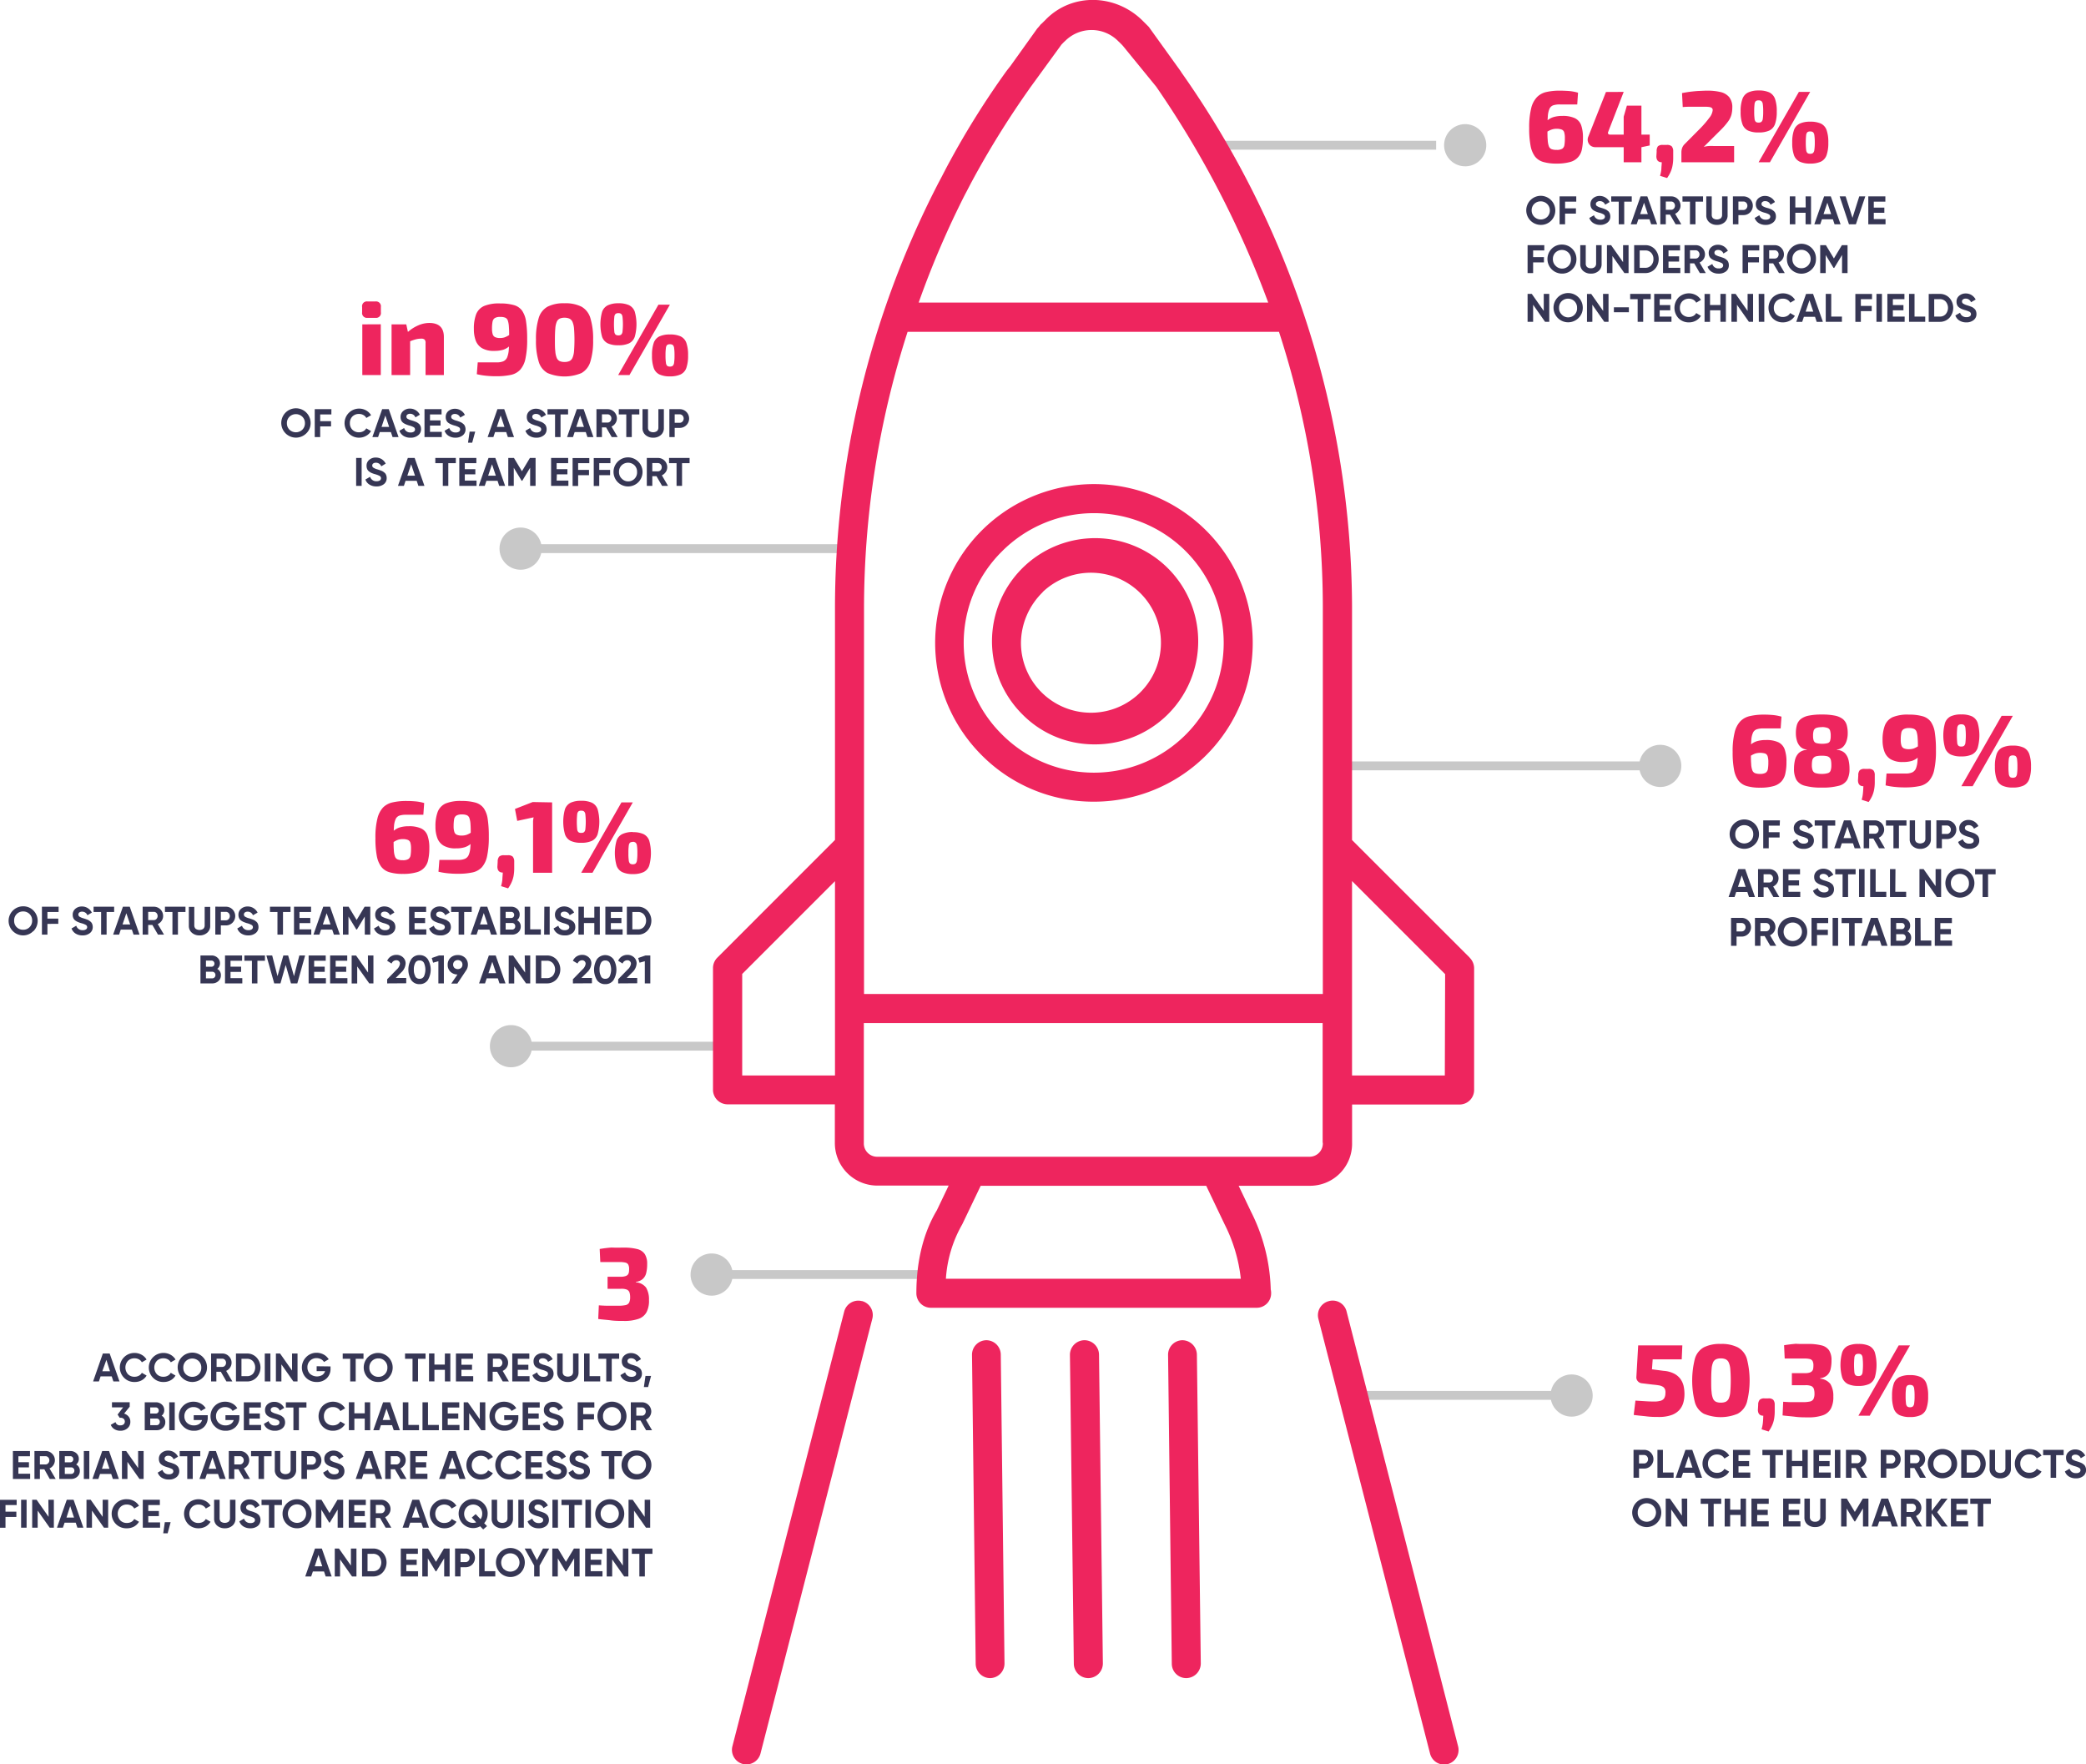
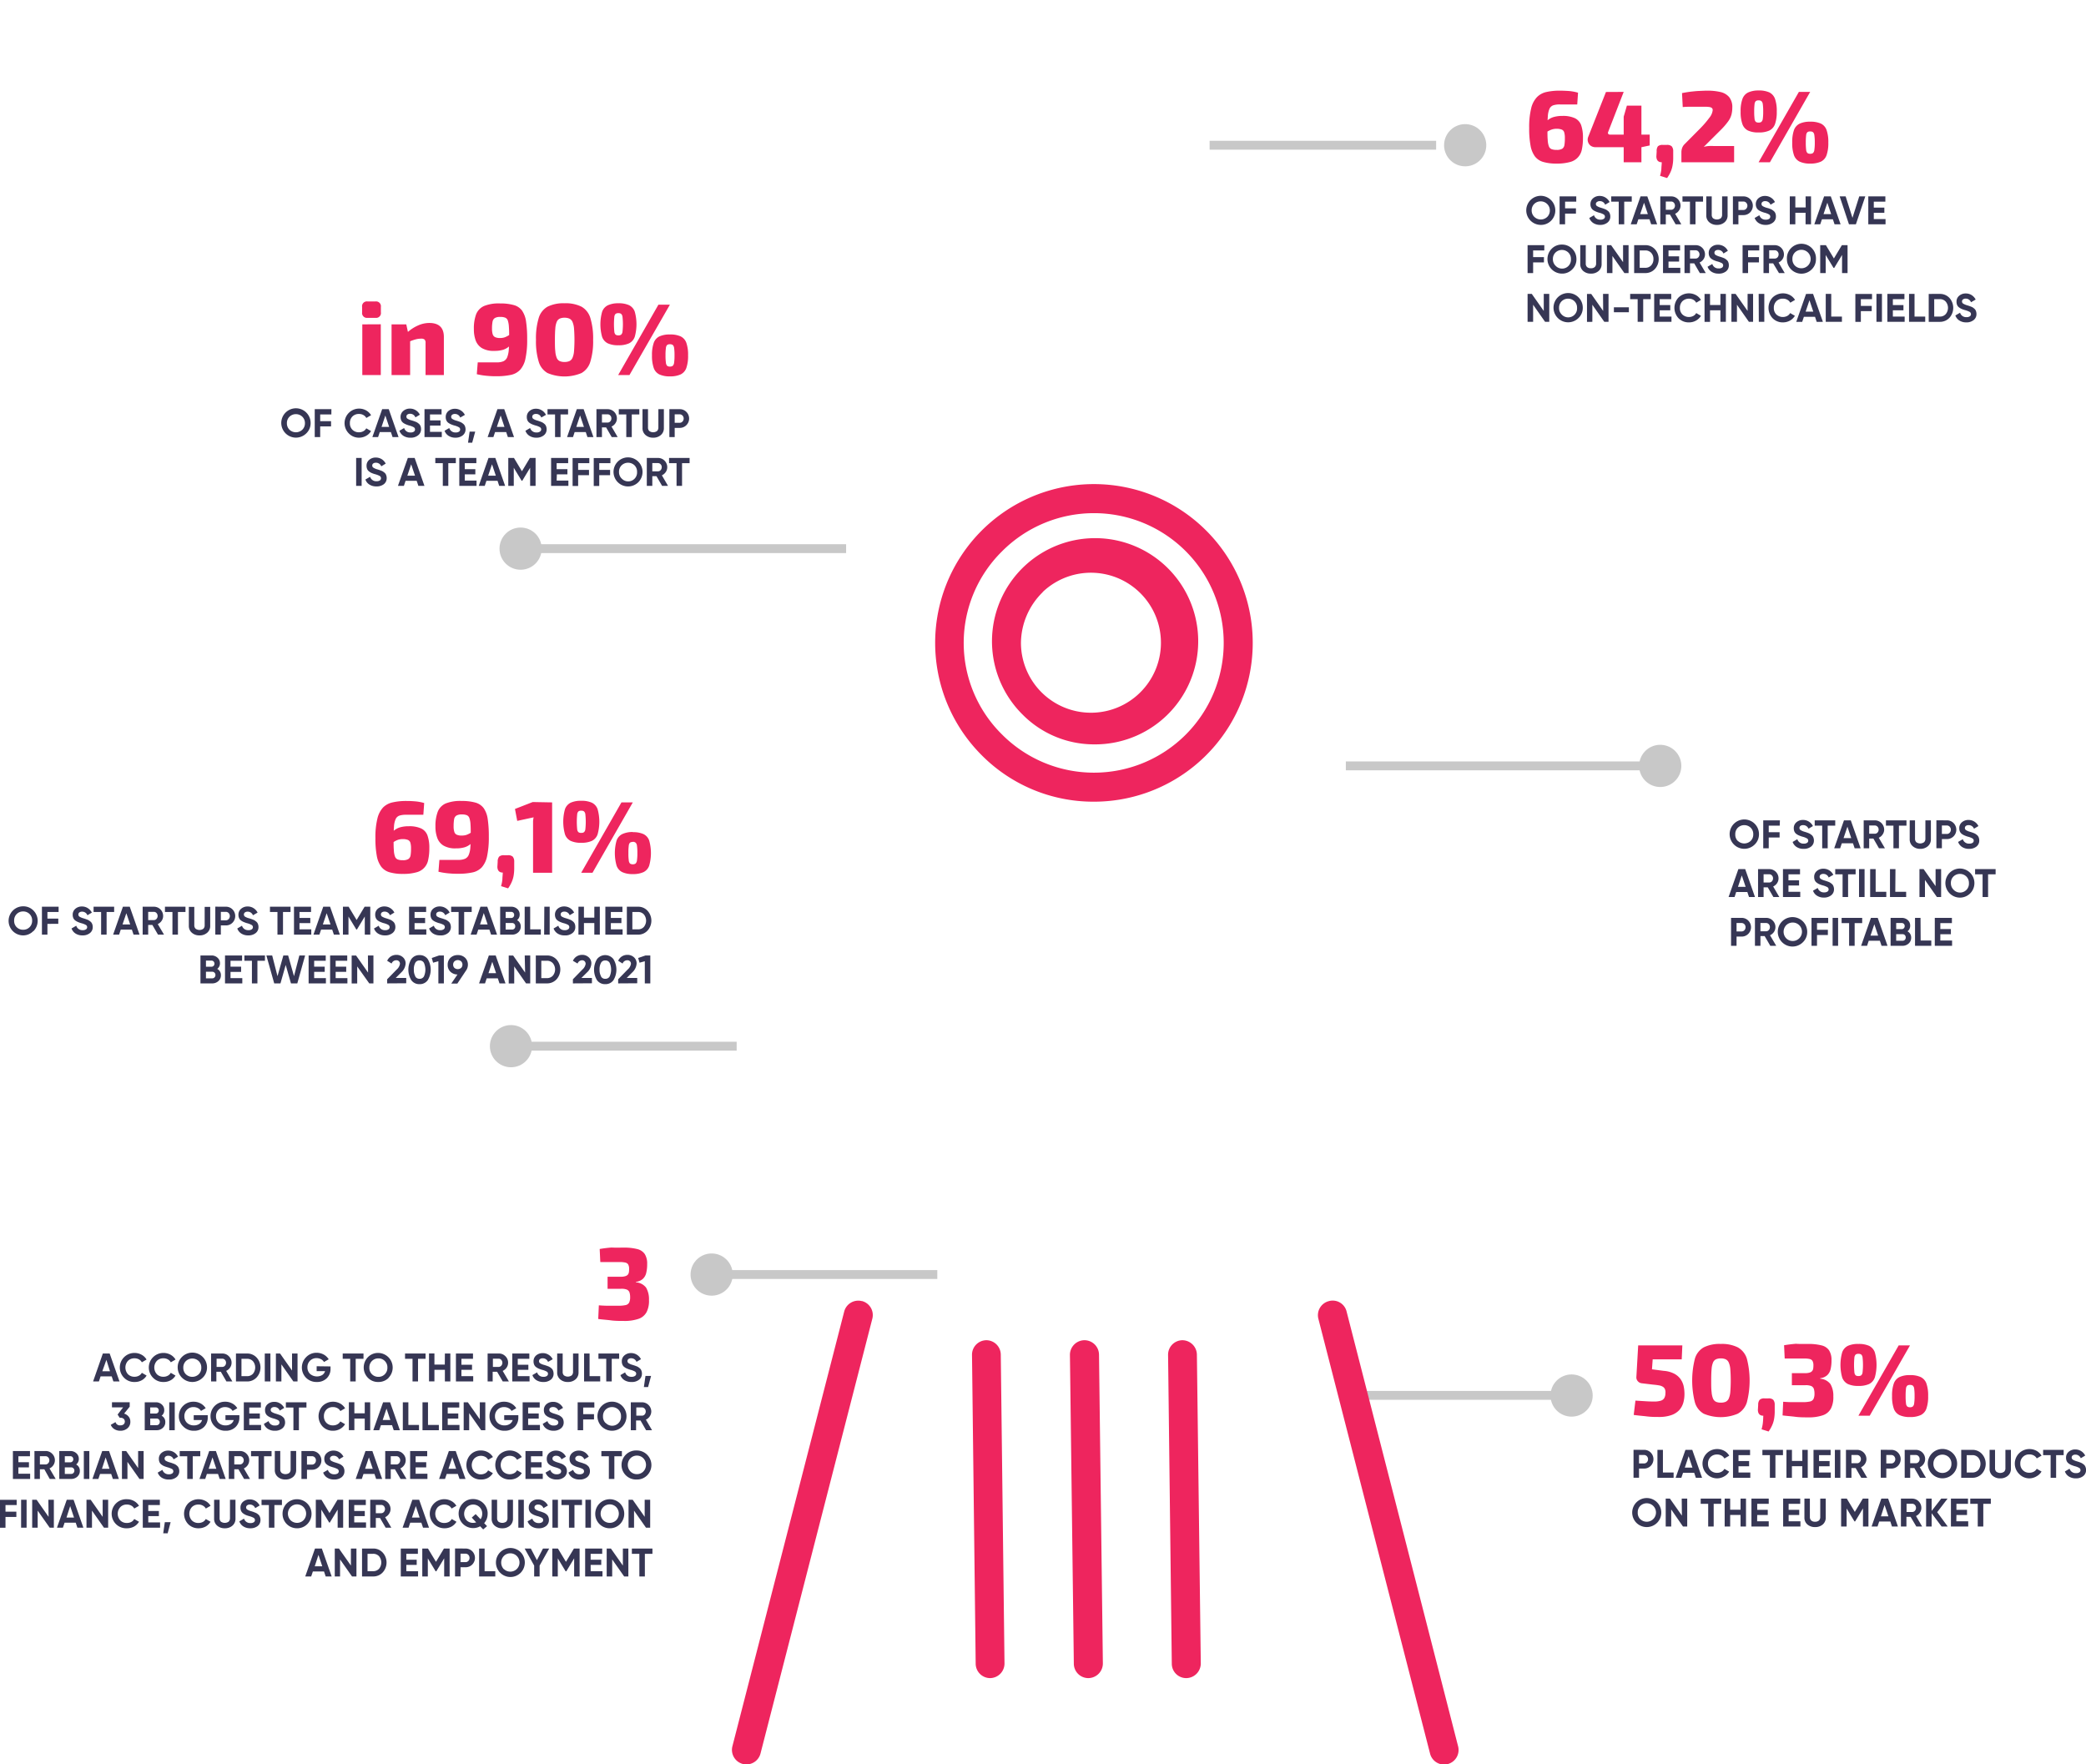
<svg xmlns="http://www.w3.org/2000/svg" viewBox="0 0 470.57 398">
  <defs>
    <style>.cls-1{fill:none;stroke:#c8c8c8;stroke-miterlimit:10;stroke-width:2px}.cls-2{fill:#c8c8c8}.cls-3{fill:#ee255e}.cls-4{fill:#363654}</style>
  </defs>
  <g id="Layer_2" data-name="Layer 2">
    <g id="Layer_1-2" data-name="Layer 1">
      <path d="M160.34 287.5h51.1" class="cls-1" />
      <path d="M160.53 291.26a3.76 3.76 0 1 1 3.76-3.76 3.76 3.76 0 0 1-3.76 3.76" class="cls-2" />
      <circle cx="160.53" cy="287.5" r="3.76" class="cls-1" transform="rotate(-80.78 160.539 287.5)" />
      <path d="M354.7 314.76h-51.1" class="cls-1" />
      <path d="M354.51 311a3.76 3.76 0 1 1-3.76 3.76 3.76 3.76 0 0 1 3.76-3.76" class="cls-2" />
      <circle cx="354.51" cy="314.76" r="3.76" class="cls-1" transform="rotate(-73.15 354.545 314.768)" />
      <path d="M323.97 32.76h-51.1" class="cls-1" />
      <path d="M330.51 29a3.76 3.76 0 1 1-3.76 3.76 3.76 3.76 0 0 1 3.76-3.76" class="cls-2" />
      <circle cx="330.51" cy="32.76" r="3.76" class="cls-1" transform="rotate(-80.78 330.516 32.752)" />
      <path d="M374.7 172.76h-71.1" class="cls-1" />
      <path d="M374.51 169a3.76 3.76 0 1 1-3.76 3.76 3.76 3.76 0 0 1 3.76-3.76" class="cls-2" />
      <circle cx="374.51" cy="172.76" r="3.76" class="cls-1" transform="rotate(-80.78 374.522 172.756)" />
      <path d="M117.25 123.76h73.62" class="cls-1" />
      <path d="M117.44 127.52a3.76 3.76 0 1 1 3.76-3.76 3.76 3.76 0 0 1-3.76 3.76" class="cls-2" />
      <circle cx="117.44" cy="123.76" r="3.76" class="cls-1" />
      <path d="M115.08 235.99h51.1" class="cls-1" />
      <path d="M115.27 239.75A3.76 3.76 0 1 1 119 236a3.76 3.76 0 0 1-3.76 3.76" class="cls-2" />
      <circle cx="115.27" cy="235.99" r="3.76" class="cls-1" />
-       <path d="M325.93 242.6H305v-43.86l21 21Zm-27.52 15.18a3 3 0 0 1-3.13 3.15H198a3 3 0 0 1-3.13-3.15v-27h103.5v27Zm-22.13 18.45a35.57 35.57 0 0 1 3.63 12.22h-66.53a28.34 28.34 0 0 1 3.69-12.28l4.16-8.69h50.87ZM167.43 242.6v-22.9l20.93-20.93v43.83Zm27.48-105a203.84 203.84 0 0 1 9.83-62.75h83.78a201.18 201.18 0 0 1 9.89 61.86v87.51h-103.5v-86.58Zm22.93-94 1.2-2.3c.41-.76.82-1.52 1.24-2.28a204.3 204.3 0 0 1 11.84-18.86c.08-.11.15-.23.24-.35l7.09-9.75c.27-.27.52-.55.84-.83a8.44 8.44 0 0 1 12 .09c.41.38.81.79 1 1l7.5 9.19.15.21a219.51 219.51 0 0 1 25.15 48.53h-78.85a203.69 203.69 0 0 1 10.6-24.67M331.53 216 305 189.49v-52.74a210.37 210.37 0 0 0-38.4-120.28c-.09-.13-.17-.27-.26-.41l-7.19-10-1.42-1.42c-6.08-6-15.75-6.28-21.68-.37-.25.27-.51.51-.77.77l-.19.19-.34.3-.34.42-.05.07-.38.42-6 8.39-.92 1.17a190 190 0 0 0-12.77 20.35c-.69 1.25-1.34 2.53-2 3.8-.29.55-.59 1.09-.87 1.65a209 209 0 0 0-23.06 95.8v51.87L161.84 216a3.34 3.34 0 0 0-1 2.31v27.52a3.29 3.29 0 0 0 3.28 3.28h24.21v8.63a9.6 9.6 0 0 0 9.68 9.7H214l-2.67 5.59c-3 5-4.61 11.44-4.61 18.66A3.27 3.27 0 0 0 210 295h73.5a3.25 3.25 0 0 0 3.25-3.27 3.36 3.36 0 0 0-.09-.85 41.22 41.22 0 0 0-4.44-17.53l-2.8-5.87h15.91a9.48 9.48 0 0 0 9.68-9.7v-8.63h24.26a3.28 3.28 0 0 0 3.27-3.28v-27.52a3.38 3.38 0 0 0-1-2.31" class="cls-3" />
      <path d="M235.22 133.54a15.79 15.79 0 1 1-4.91 11.46 16.21 16.21 0 0 1 4.91-11.42m11.44 34.33a23.26 23.26 0 1 0-16.06-6.8 22.69 22.69 0 0 0 16.06 6.8" class="cls-3" />
      <path d="M226 124.41a29.27 29.27 0 1 1 0 41.23 29 29 0 0 1 0-41.23m20.63 56.43a35.82 35.82 0 1 0-25.26-10.57 35.48 35.48 0 0 0 25.26 10.57M222.56 302.32h-.06a3.27 3.27 0 0 0-3.23 3.32l.83 69.67a3.27 3.27 0 0 0 3.27 3.23 3.29 3.29 0 0 0 3.23-3.31l-.84-69.67a3.27 3.27 0 0 0-3.25-3.24M194.44 293.5a3.28 3.28 0 0 0-4 2.35l-25.22 98.06a3.29 3.29 0 0 0 2.36 4 3.81 3.81 0 0 0 .8.1 3.29 3.29 0 0 0 3.18-2.47l25.22-98.06a3.27 3.27 0 0 0-2.34-4M303.77 295.84a3.22 3.22 0 0 0-4-2.34 3.27 3.27 0 0 0-2.36 4l25.19 98.07a3.27 3.27 0 0 0 3.15 2.47 3.74 3.74 0 0 0 .81-.1 3.29 3.29 0 0 0 2.37-4ZM244.62 302.32a3.3 3.3 0 0 0-3.26 3.32l.88 69.67a3.27 3.27 0 0 0 3.26 3.23h.05a3.31 3.31 0 0 0 3.24-3.31l-.87-69.67a3.29 3.29 0 0 0-3.28-3.24M266.72 302.32a3.27 3.27 0 0 0-3.22 3.32l.84 69.67a3.25 3.25 0 0 0 3.25 3.23h.05a3.31 3.31 0 0 0 3.24-3.31l-.88-69.67a3.3 3.3 0 0 0-3.3-3.24M379.51 303.48l-.14 3.15h-6.55l-.16 2.25 2.66.35a6.06 6.06 0 0 1 2.3.61 4.1 4.1 0 0 1 1.43 1.18 4.45 4.45 0 0 1 .74 1.59 8.44 8.44 0 0 1 .2 1.84 7.21 7.21 0 0 1-.27 2 4.32 4.32 0 0 1-.93 1.66 4.44 4.44 0 0 1-1.78 1.11 8.3 8.3 0 0 1-2.81.41c-.8 0-1.69 0-2.66-.12s-2-.19-3-.34l.39-3.23 2.22.14c.72.05 1.35.07 1.9.07a5.1 5.1 0 0 0 1.61-.19 1.36 1.36 0 0 0 .78-.6 2.14 2.14 0 0 0 .25-1.05 1.9 1.9 0 0 0-.1-.93 1.18 1.18 0 0 0-.49-.57 2.32 2.32 0 0 0-.9-.31c-.37-.07-.82-.12-1.36-.17l-2.48-.3a1.33 1.33 0 0 1-.9-.47 1.26 1.26 0 0 1-.32-.93l.41-7.15ZM388.18 303.16a8 8 0 0 1 3.84.77 4.41 4.41 0 0 1 2.05 2.57 19.75 19.75 0 0 1 0 9.82 4.41 4.41 0 0 1-2.07 2.58 9.91 9.91 0 0 1-7.66 0 4.31 4.31 0 0 1-2-2.58 20.07 20.07 0 0 1 0-9.82 4.31 4.31 0 0 1 2-2.57 8 8 0 0 1 3.84-.77Zm0 3.26a2.55 2.55 0 0 0-1.07.2 1.37 1.37 0 0 0-.67.71 4.8 4.8 0 0 0-.33 1.51c-.06.66-.09 1.52-.09 2.57s0 1.92.09 2.58a4.8 4.8 0 0 0 .33 1.51 1.37 1.37 0 0 0 .67.71 2.56 2.56 0 0 0 1.07.19 2.71 2.71 0 0 0 1.1-.19 1.45 1.45 0 0 0 .69-.71 4.7 4.7 0 0 0 .36-1.51 33.2 33.2 0 0 0 0-5.15 4.7 4.7 0 0 0-.36-1.51 1.45 1.45 0 0 0-.69-.71 2.7 2.7 0 0 0-1.12-.2ZM398.9 315.44a1.52 1.52 0 0 1 1.11.31 1.7 1.7 0 0 1 .34 1.14v1.47a9.89 9.89 0 0 1-.16 1.83 6.33 6.33 0 0 1-.48 1.45 8.21 8.21 0 0 1-.74 1.27l-1.59-.5a8.23 8.23 0 0 0 .3-1.51c.05-.5.08-1 .09-1.55-.78 0-1.19-.43-1.22-1.29l.07-1.17a1.7 1.7 0 0 1 .34-1.14 1.5 1.5 0 0 1 1.09-.31ZM407.78 303.16a12.08 12.08 0 0 1 3.15.33 2.85 2.85 0 0 1 1.7 1.14 4.06 4.06 0 0 1 .53 2.23 8.2 8.2 0 0 1-.21 2 2.65 2.65 0 0 1-.76 1.35 2.85 2.85 0 0 1-1.58.68v.11a3.21 3.21 0 0 1 2.31 1.21 5.12 5.12 0 0 1 .65 2.77 5.61 5.61 0 0 1-.53 2.73 3.24 3.24 0 0 1-1.8 1.53 9.67 9.67 0 0 1-3.37.48c-.95 0-1.92 0-2.9-.13s-1.93-.18-2.85-.31l.14-3.08c.67.05 1.25.08 1.73.09h2.68a7.35 7.35 0 0 0 1.61-.14 1.18 1.18 0 0 0 .81-.56 2.69 2.69 0 0 0 .23-1.23 3.35 3.35 0 0 0-.16-1.11 1.11 1.11 0 0 0-.61-.61 3.37 3.37 0 0 0-1.33-.17h-3v-2.72h3a3.24 3.24 0 0 0 1-.13 1.14 1.14 0 0 0 .56-.34 1.12 1.12 0 0 0 .25-.55 5.46 5.46 0 0 0 .05-.73 2.09 2.09 0 0 0-.2-1 1 1 0 0 0-.64-.44 5.21 5.21 0 0 0-1.27-.11h-4.37l-.14-3q1.34-.22 2.67-.33c.87.07 1.77.04 2.65.04ZM419.23 303.16a5.64 5.64 0 0 1 2.42.43 2.61 2.61 0 0 1 1.28 1.46 10.5 10.5 0 0 1 0 5.67 2.62 2.62 0 0 1-1.28 1.48 5.64 5.64 0 0 1-2.42.43 5.45 5.45 0 0 1-2.38-.43 2.62 2.62 0 0 1-1.28-1.48 10.5 10.5 0 0 1 0-5.67 2.61 2.61 0 0 1 1.28-1.46 5.45 5.45 0 0 1 2.38-.43Zm0 2.23a1 1 0 0 0-.62.16 1.12 1.12 0 0 0-.29.7 17 17 0 0 0 0 3.29 1.12 1.12 0 0 0 .29.7 1 1 0 0 0 .62.16 1 1 0 0 0 .63-.16 1.06 1.06 0 0 0 .31-.7 15.08 15.08 0 0 0 0-3.29 1.06 1.06 0 0 0-.31-.7 1 1 0 0 0-.63-.16Zm11.64-1.91-9.09 15.87h-2.55l9.09-15.87Zm0 6.71a5.55 5.55 0 0 1 2.41.44 2.56 2.56 0 0 1 1.29 1.46 8.15 8.15 0 0 1 .39 2.82 8.25 8.25 0 0 1-.39 2.83 2.55 2.55 0 0 1-1.29 1.47 5.55 5.55 0 0 1-2.41.44 5.43 5.43 0 0 1-2.38-.44 2.57 2.57 0 0 1-1.28-1.47 8.25 8.25 0 0 1-.39-2.83 8.15 8.15 0 0 1 .39-2.82 2.58 2.58 0 0 1 1.28-1.46 5.43 5.43 0 0 1 2.38-.44Zm0 2.21a1 1 0 0 0-.62.16 1.06 1.06 0 0 0-.29.69 13 13 0 0 0-.08 1.66 12.75 12.75 0 0 0 .08 1.64 1.13 1.13 0 0 0 .29.72 1 1 0 0 0 .62.17 1 1 0 0 0 .63-.17 1.13 1.13 0 0 0 .31-.72 10.83 10.83 0 0 0 .09-1.64 11 11 0 0 0-.09-1.66 1.06 1.06 0 0 0-.31-.69 1.13 1.13 0 0 0-.63-.16Z" class="cls-3" />
      <path d="M370.85 327.05a2.07 2.07 0 0 1 1.53.61 2.14 2.14 0 0 1 0 3 2.07 2.07 0 0 1-1.53.61h-1.11v2.07h-1.24v-6.3Zm0 3.07a.85.85 0 0 0 .66-.28 1 1 0 0 0 0-1.36.88.88 0 0 0-.66-.27h-1.11v1.91ZM375.13 332.16h2.41v1.19h-3.65v-6.3h1.24ZM382.56 333.35l-.38-1.13h-2.51l-.38 1.13H378l2.21-6.3h1.54l2.21 6.3Zm-2.49-2.3h1.72l-.86-2.57ZM387.38 333.48a3.17 3.17 0 0 1-2.35-1 3.28 3.28 0 0 1 2.35-5.61 3.28 3.28 0 0 1 1.58.4 2.89 2.89 0 0 1 1.13 1.09L389 329a1.68 1.68 0 0 0-.66-.66 2 2 0 0 0-1-.24 2 2 0 0 0-1.48.58 2.05 2.05 0 0 0-.56 1.49 2 2 0 0 0 .56 1.48 2 2 0 0 0 1.48.58 2 2 0 0 0 1-.24 1.65 1.65 0 0 0 .66-.65l1.07.62a2.84 2.84 0 0 1-1.12 1.08 3.19 3.19 0 0 1-1.57.44ZM392.18 332.16h2.66v1.19h-3.9v-6.3h3.85v1.19h-2.61v1.34h2.39v1.17h-2.39ZM402.21 327.05v1.19h-1.7v5.11h-1.25v-5.11h-1.69v-1.19ZM406.57 327.05h1.23v6.3h-1.23v-2.61h-2.34v2.61H403v-6.3h1.24v2.5h2.34ZM410.31 332.16H413v1.19h-3.9v-6.3h3.86v1.19h-2.61v1.34h2.38v1.17h-2.38ZM413.92 327.05h1.24v6.3h-1.24ZM419.87 333.35l-1.26-2.19h-.95v2.19h-1.24v-6.3h2.52a2.1 2.1 0 0 1 2.1 2.09 1.92 1.92 0 0 1-.34 1.08 2 2 0 0 1-.88.75l1.39 2.38Zm-2.21-5.14v1.86h1.28a.8.8 0 0 0 .6-.27.94.94 0 0 0 .25-.66.92.92 0 0 0-.25-.66.8.8 0 0 0-.6-.27ZM426.62 327.05a2.07 2.07 0 0 1 1.53.61 2.14 2.14 0 0 1 0 3 2.07 2.07 0 0 1-1.53.61h-1.1v2.07h-1.25v-6.3Zm0 3.07a.84.84 0 0 0 .66-.28 1 1 0 0 0 0-1.36.87.87 0 0 0-.66-.27h-1.1v1.91ZM433.12 333.35l-1.27-2.19h-.94v2.19h-1.24v-6.3h2.52a2.08 2.08 0 0 1 2.09 2.09 1.91 1.91 0 0 1-.33 1.08 2.07 2.07 0 0 1-.88.75l1.39 2.38Zm-2.21-5.14v1.86h1.28a.8.8 0 0 0 .6-.27.94.94 0 0 0 .25-.66.92.92 0 0 0-.25-.66.8.8 0 0 0-.6-.27ZM440.5 332.53a3.31 3.31 0 1 1 1-2.33 3.17 3.17 0 0 1-1 2.33Zm-3.77-.85a2.1 2.1 0 0 0 2.9 0 2 2 0 0 0 .58-1.48 2 2 0 0 0-.58-1.49 2.1 2.1 0 0 0-2.9 0 2 2 0 0 0-.58 1.49 2 2 0 0 0 .58 1.48ZM444.92 327.05a2.84 2.84 0 0 1 2.16.91 3.32 3.32 0 0 1 0 4.48 2.84 2.84 0 0 1-2.16.91h-2.5v-6.3Zm0 5.11a1.74 1.74 0 0 0 1.33-.54 2.23 2.23 0 0 0 0-2.84 1.74 1.74 0 0 0-1.33-.54h-1.26v3.92ZM451.22 333.48a2.51 2.51 0 0 1-1.73-.6 2 2 0 0 1-.67-1.59v-4.24h1.23v4.14a1.05 1.05 0 0 0 .28.78 1.51 1.51 0 0 0 1.78 0 1.05 1.05 0 0 0 .28-.78v-4.14h1.24v4.24a2 2 0 0 1-.67 1.59 2.52 2.52 0 0 1-1.74.6ZM457.83 333.48a3.16 3.16 0 0 1-2.35-1 3.28 3.28 0 0 1 2.35-5.61 3.31 3.31 0 0 1 1.58.4 3 3 0 0 1 1.13 1.09l-1.08.62a1.61 1.61 0 0 0-.66-.66 2 2 0 0 0-1-.24 1.94 1.94 0 0 0-1.48.58 2 2 0 0 0-.57 1.49 2 2 0 0 0 .57 1.48 1.94 1.94 0 0 0 1.48.58 2 2 0 0 0 1-.24 1.65 1.65 0 0 0 .66-.65l1.08.62a2.87 2.87 0 0 1-1.13 1.08 3.18 3.18 0 0 1-1.58.46ZM465.53 327.05v1.19h-1.7v5.11h-1.24v-5.11h-1.69v-1.19ZM468.29 333.48a2.82 2.82 0 0 1-1.58-.42 2.21 2.21 0 0 1-.9-1.14l1.06-.62a1.42 1.42 0 0 0 1.45 1 1.25 1.25 0 0 0 .77-.19.58.58 0 0 0 .24-.48.56.56 0 0 0-.3-.51 4.13 4.13 0 0 0-1.06-.4 7.15 7.15 0 0 1-.72-.26 2.85 2.85 0 0 1-.58-.33 1.39 1.39 0 0 1-.45-.54 1.76 1.76 0 0 1-.15-.75 1.69 1.69 0 0 1 .61-1.37 2.18 2.18 0 0 1 1.46-.51 2.45 2.45 0 0 1 1.35.38 2.55 2.55 0 0 1 .9 1l-1 .6a1.27 1.27 0 0 0-1.21-.81 1 1 0 0 0-.61.17.59.59 0 0 0 0 .94 3.48 3.48 0 0 0 .95.4l.44.14.4.15a3 3 0 0 1 .4.2l.32.24a1.12 1.12 0 0 1 .27.32 1.43 1.43 0 0 1 .16.39 1.59 1.59 0 0 1 .07.5 1.68 1.68 0 0 1-.63 1.38 2.58 2.58 0 0 1-1.66.52ZM373.8 343.52a3.31 3.31 0 0 1-4.64 0 3.28 3.28 0 1 1 4.64 0Zm-3.77-.84a2.08 2.08 0 0 0 2.9-3 2.1 2.1 0 0 0-2.9 0 2 2 0 0 0-.58 1.49 2 2 0 0 0 .55 1.51ZM379.37 338.05h1.24v6.3h-.95L377 340.5v3.85h-1.24v-6.3h.95l2.7 3.84ZM388.28 338.05v1.18h-1.7v5.12h-1.24v-5.12h-1.69v-1.18ZM392.64 338.05h1.23v6.3h-1.23v-2.61h-2.34v2.61h-1.24v-6.3h1.24v2.5h2.34ZM396.38 343.16H399v1.19h-3.9v-6.3h3.9v1.18h-2.6v1.35h2.38v1.17h-2.38ZM403.49 343.16h2.66v1.19h-3.9v-6.3h3.85v1.18h-2.61v1.35h2.39v1.17h-2.39ZM409.45 344.47a2.56 2.56 0 0 1-1.73-.59 2 2 0 0 1-.67-1.59v-4.24h1.23v4.14a1.06 1.06 0 0 0 .29.78 1.18 1.18 0 0 0 .88.29 1.22 1.22 0 0 0 .89-.29 1.05 1.05 0 0 0 .28-.78v-4.14h1.24v4.24a2 2 0 0 1-.67 1.59 2.56 2.56 0 0 1-1.74.59ZM421.49 338.05v6.3h-1.23v-4.09l-1.77 2.93h-.15l-1.77-2.92v4.08h-1.24v-6.3h1.28l1.81 3 1.8-3ZM426.8 344.35l-.37-1.14h-2.51l-.38 1.14h-1.34l2.2-6.3h1.54l2.21 6.3Zm-2.49-2.3H426l-.87-2.57ZM432.3 344.35l-1.3-2.19h-.94v2.19h-1.24v-6.3h2.52a2.08 2.08 0 0 1 2.09 2.09 1.93 1.93 0 0 1-.33 1.08 2.14 2.14 0 0 1-.88.75l1.39 2.38Zm-2.21-5.14v1.86h1.28a.8.8 0 0 0 .6-.27 1 1 0 0 0 .25-.66.92.92 0 0 0-.25-.66.8.8 0 0 0-.6-.27ZM439.38 344.35H438l-2.25-3v3h-1.25v-6.3h1.25v2.78l2.16-2.78h1.43l-2.34 3.06ZM441.32 343.16H444v1.19h-3.9v-6.3h3.85v1.18h-2.61v1.35h2.39v1.17h-2.39ZM449.1 338.05v1.18h-1.7v5.12h-1.25v-5.12h-1.69v-1.18Z" class="cls-4" />
      <path d="M351.89 20.45q.62 0 1.74.06a10.61 10.61 0 0 1 2.35.4l-.18 2.65h-3.91a4.69 4.69 0 0 0-1.49.19 1.49 1.49 0 0 0-.85.77 4.8 4.8 0 0 0-.38 1.68c-.06.74-.09 1.7-.09 2.9 0 1 0 1.83.06 2.45a4.92 4.92 0 0 0 .25 1.42 1.1 1.1 0 0 0 .61.67 3 3 0 0 0 1.15.17 2.34 2.34 0 0 0 1.27-.26 1.24 1.24 0 0 0 .49-.84 9 9 0 0 0 .1-1.54 4.37 4.37 0 0 0-.15-1.32.94.94 0 0 0-.56-.62 3.12 3.12 0 0 0-1.2-.18 3.39 3.39 0 0 0-1 .15 4.92 4.92 0 0 0-1.05.5c-.38.23-.89.54-1.52.94l-.09-1.52a10.46 10.46 0 0 1 1.47-1.82 4 4 0 0 1 1.53-.89 6.91 6.91 0 0 1 2-.26 6.39 6.39 0 0 1 2.83.51 2.82 2.82 0 0 1 1.42 1.59 8.46 8.46 0 0 1 .4 2.83 12.34 12.34 0 0 1-.24 2.61 3.59 3.59 0 0 1-2.69 2.86 10.85 10.85 0 0 1-3 .35 10.36 10.36 0 0 1-3-.36 3.64 3.64 0 0 1-1.89-1.24 5.84 5.84 0 0 1-1-2.45 20.77 20.77 0 0 1-.31-4 17.85 17.85 0 0 1 .44-4.38 5.48 5.48 0 0 1 1.3-2.54 4.24 4.24 0 0 1 2.16-1.18 13.69 13.69 0 0 1 3.03-.3ZM366.28 20.73l-3.49 9a.46.46 0 0 0 0 .47.51.51 0 0 0 .42.17h8.94v2.44l-1.84.39h-10.37a1.87 1.87 0 0 1-1.11-.33 1.71 1.71 0 0 1-.55-2l4-10.12Zm4 3.1V36.6h-4V26.32l.72-2.49ZM376 32.69a1.53 1.53 0 0 1 1.11.31 1.7 1.7 0 0 1 .34 1.14v1.47a9 9 0 0 1-.17 1.83 5.87 5.87 0 0 1-.47 1.45 7.77 7.77 0 0 1-.74 1.27l-1.59-.5a8.23 8.23 0 0 0 .3-1.51c0-.5.08-1 .09-1.55-.78 0-1.19-.43-1.22-1.29l.07-1.17A1.76 1.76 0 0 1 374 33a1.52 1.52 0 0 1 1.1-.31ZM385.12 20.45a12.93 12.93 0 0 1 3 .31 3.62 3.62 0 0 1 1.95 1.14 3.59 3.59 0 0 1 .71 2.39 6.43 6.43 0 0 1-.19 1.57 4.71 4.71 0 0 1-.72 1.49 15.56 15.56 0 0 1-1.6 1.87l-3.93 3.91a5.93 5.93 0 0 1 1.09-.19 8.55 8.55 0 0 1 1.14 0h4.62v3.66H379.3v-2.21a3 3 0 0 1 .14-.94 2.37 2.37 0 0 1 .46-.81l3.61-3.64a22.31 22.31 0 0 0 2.09-2.43 3.26 3.26 0 0 0 .76-1.73.64.64 0 0 0-.2-.49 1.22 1.22 0 0 0-.57-.21 6.58 6.58 0 0 0-1-.06h-3.08c-.55 0-1.19 0-1.91.07l-.16-3.15c.78-.15 1.49-.27 2.13-.34s1.24-.13 1.83-.15 1.15-.06 1.72-.06ZM396.71 20.41a5.64 5.64 0 0 1 2.42.43 2.62 2.62 0 0 1 1.29 1.47 8.2 8.2 0 0 1 .39 2.84 8.23 8.23 0 0 1-.39 2.82 2.6 2.6 0 0 1-1.29 1.48 5.64 5.64 0 0 1-2.42.43 5.48 5.48 0 0 1-2.38-.43 2.57 2.57 0 0 1-1.27-1.45 8 8 0 0 1-.4-2.82 7.93 7.93 0 0 1 .4-2.84 2.59 2.59 0 0 1 1.27-1.47 5.48 5.48 0 0 1 2.38-.46Zm0 2.23a1 1 0 0 0-.62.16 1.12 1.12 0 0 0-.29.7 12.93 12.93 0 0 0-.08 1.65 12.86 12.86 0 0 0 .08 1.64 1.12 1.12 0 0 0 .29.7 1 1 0 0 0 .62.16 1 1 0 0 0 .63-.16 1.11 1.11 0 0 0 .32-.7 10.92 10.92 0 0 0 .09-1.64 11 11 0 0 0-.09-1.65 1.11 1.11 0 0 0-.32-.7 1 1 0 0 0-.63-.16Zm11.64-1.91-9.08 15.87h-2.56l9.09-15.87Zm0 6.72a5.64 5.64 0 0 1 2.42.43 2.58 2.58 0 0 1 1.28 1.46 8.19 8.19 0 0 1 .39 2.82 8.25 8.25 0 0 1-.39 2.83 2.57 2.57 0 0 1-1.28 1.47 5.63 5.63 0 0 1-2.42.44 5.43 5.43 0 0 1-2.38-.44 2.57 2.57 0 0 1-1.28-1.46 8.25 8.25 0 0 1-.39-2.83 8.19 8.19 0 0 1 .39-2.82 2.58 2.58 0 0 1 1.31-1.47 5.45 5.45 0 0 1 2.35-.43Zm0 2.2a1 1 0 0 0-.62.16 1.11 1.11 0 0 0-.29.69 13 13 0 0 0-.08 1.66 13 13 0 0 0 .08 1.65 1.18 1.18 0 0 0 .29.71 1 1 0 0 0 .62.17 1 1 0 0 0 .63-.17 1.12 1.12 0 0 0 .31-.71 10.78 10.78 0 0 0 .1-1.65 10.74 10.74 0 0 0-.1-1.66 1.06 1.06 0 0 0-.31-.69 1.08 1.08 0 0 0-.63-.16Z" class="cls-3" />
      <path d="M349.91 49.78a3.19 3.19 0 0 1-2.33.95 3.28 3.28 0 1 1 0-6.56 3.3 3.3 0 0 1 2.33 5.61Zm-3.78-.85a2.1 2.1 0 0 0 2.9 0 2 2 0 0 0 .59-1.48A2 2 0 0 0 349 46a2.1 2.1 0 0 0-2.9 0 2 2 0 0 0-.58 1.49 2 2 0 0 0 .61 1.44ZM355.58 45.49h-2.52V47h2.45v1.19h-2.45v2.41h-1.24v-6.3h3.76ZM361 50.73a2.82 2.82 0 0 1-1.58-.42 2.31 2.31 0 0 1-.9-1.14l1.06-.62a1.42 1.42 0 0 0 1.45 1 1.23 1.23 0 0 0 .77-.19.59.59 0 0 0-.06-1 4 4 0 0 0-1.06-.4 6.12 6.12 0 0 1-.71-.26 2.92 2.92 0 0 1-.59-.33 1.37 1.37 0 0 1-.44-.54 1.62 1.62 0 0 1-.16-.75 1.72 1.72 0 0 1 .61-1.37 2.18 2.18 0 0 1 1.46-.51 2.45 2.45 0 0 1 1.35.38 2.48 2.48 0 0 1 .9 1l-1 .6a1.26 1.26 0 0 0-1.21-.81.94.94 0 0 0-.61.18.55.55 0 0 0-.28.45.58.58 0 0 0 .25.48 3.48 3.48 0 0 0 .95.4l.44.14.4.15a2.45 2.45 0 0 1 .4.2l.32.24a1.12 1.12 0 0 1 .27.32 1.17 1.17 0 0 1 .16.39 1.59 1.59 0 0 1 .07.5 1.68 1.68 0 0 1-.63 1.38 2.56 2.56 0 0 1-1.63.53ZM368.1 44.3v1.19h-1.7v5.11h-1.24v-5.11h-1.69V44.3ZM372.48 50.6l-.38-1.13h-2.51l-.38 1.13h-1.34l2.21-6.3h1.53l2.22 6.3ZM370 48.3h1.73l-.86-2.57ZM378 50.6l-1.27-2.19h-.95v2.19h-1.24v-6.3H377a2.08 2.08 0 0 1 2.1 2.09 1.84 1.84 0 0 1-.34 1.08 2 2 0 0 1-.88.75l1.4 2.38Zm-2.22-5.14v1.86H377a.78.78 0 0 0 .6-.27 1 1 0 0 0 0-1.32.78.78 0 0 0-.6-.27ZM384.18 44.3v1.19h-1.7v5.11h-1.25v-5.11h-1.69V44.3ZM387.31 50.73a2.51 2.51 0 0 1-1.73-.6 2 2 0 0 1-.67-1.59V44.3h1.23v4.14a1.05 1.05 0 0 0 .28.78 1.51 1.51 0 0 0 1.78 0 1.09 1.09 0 0 0 .28-.78V44.3h1.24v4.24a2 2 0 0 1-.67 1.59 2.52 2.52 0 0 1-1.74.6ZM393.27 44.3a2.1 2.1 0 0 1 1.53.61 2.14 2.14 0 0 1 0 3 2.1 2.1 0 0 1-1.53.61h-1.11v2.08h-1.24v-6.3Zm0 3.07a.83.83 0 0 0 .65-.28 1 1 0 0 0 0-1.36.86.86 0 0 0-.65-.27h-1.11v1.91ZM398.3 50.73a2.82 2.82 0 0 1-1.58-.42 2.31 2.31 0 0 1-.9-1.14l1.07-.62a1.4 1.4 0 0 0 1.44 1 1.23 1.23 0 0 0 .77-.19.6.6 0 0 0-.05-1 4.24 4.24 0 0 0-1.07-.4 6.12 6.12 0 0 1-.71-.26 2.92 2.92 0 0 1-.59-.33 1.37 1.37 0 0 1-.44-.54 1.76 1.76 0 0 1-.16-.75 1.72 1.72 0 0 1 .61-1.37 2.2 2.2 0 0 1 1.46-.51 2.45 2.45 0 0 1 1.35.38 2.41 2.41 0 0 1 .9 1l-1 .6a1.25 1.25 0 0 0-1.21-.81.91.91 0 0 0-.6.18.52.52 0 0 0-.22.45.57.57 0 0 0 .24.48 3.63 3.63 0 0 0 .95.4l.44.12.41.15a2.29 2.29 0 0 1 .39.2l.32.24a1.37 1.37 0 0 1 .28.32 1.84 1.84 0 0 1 .16.39 2 2 0 0 1 .06.5 1.68 1.68 0 0 1-.63 1.38 2.55 2.55 0 0 1-1.69.55ZM407.31 44.3h1.23v6.3h-1.23V48H405v2.6h-1.25v-6.3H405v2.5h2.34ZM413.85 50.6l-.38-1.13H411l-.38 1.13h-1.34l2.21-6.3H413l2.21 6.3Zm-2.49-2.3h1.72l-.86-2.57ZM417.1 50.6l-2.1-6.3h1.35l1.54 4.84 1.53-4.84h1.36l-2.12 6.3ZM422.7 49.41h2.65v1.19h-3.89v-6.3h3.85v1.19h-2.61v1.34h2.38V48h-2.38ZM348.37 56.49h-2.52V58h2.44v1.19h-2.44v2.41h-1.25v-6.3h3.77ZM354.67 60.77a3.15 3.15 0 0 1-2.33.95 3.29 3.29 0 0 1-2.31-5.6 3.15 3.15 0 0 1 2.31-.95 3.24 3.24 0 0 1 3.28 3.28 3.15 3.15 0 0 1-.95 2.32Zm-3.77-.84a2 2 0 0 0 3.48-1.48 2 2 0 0 0-.59-1.49 2.09 2.09 0 0 0-2.89 0 2 2 0 0 0-.59 1.49 2 2 0 0 0 .59 1.48ZM358.89 61.72a2.51 2.51 0 0 1-1.73-.59 2 2 0 0 1-.68-1.59V55.3h1.24v4.14a1.05 1.05 0 0 0 .28.78 1.22 1.22 0 0 0 .89.29 1.19 1.19 0 0 0 .88-.29 1.06 1.06 0 0 0 .29-.78V55.3h1.24v4.24a2 2 0 0 1-.68 1.59 2.51 2.51 0 0 1-1.73.59ZM366.14 55.3h1.24v6.3h-.94l-2.7-3.85v3.85h-1.24v-6.3h.94l2.7 3.84ZM371.15 55.3a2.86 2.86 0 0 1 2.16.91 3.32 3.32 0 0 1 0 4.48 2.89 2.89 0 0 1-2.16.91h-2.51v-6.3Zm0 5.11a1.73 1.73 0 0 0 1.33-.55 2 2 0 0 0 .51-1.41 2 2 0 0 0-.51-1.42 1.76 1.76 0 0 0-1.33-.54h-1.26v3.92ZM376.39 60.41h2.66v1.19h-3.9v-6.3H379v1.19h-2.61v1.34h2.39V59h-2.39ZM383.46 61.6l-1.27-2.19h-.95v2.19H380v-6.3h2.52a2.08 2.08 0 0 1 2.1 2.09 1.91 1.91 0 0 1-.33 1.08 2.16 2.16 0 0 1-.89.75l1.4 2.38Zm-2.22-5.14v1.86h1.28a.78.78 0 0 0 .6-.27 1 1 0 0 0 .26-.66.93.93 0 0 0-.26-.66.78.78 0 0 0-.6-.27ZM387.68 61.72a2.82 2.82 0 0 1-1.58-.42 2.24 2.24 0 0 1-.9-1.13l1.07-.62a1.4 1.4 0 0 0 1.44 1 1.23 1.23 0 0 0 .77-.19.6.6 0 0 0 .24-.48.6.6 0 0 0-.29-.52 5.21 5.21 0 0 0-1.07-.4 4.78 4.78 0 0 1-.71-.25 2.56 2.56 0 0 1-.59-.34 1.34 1.34 0 0 1-.44-.53 1.81 1.81 0 0 1-.16-.76 1.7 1.7 0 0 1 .61-1.36 2.2 2.2 0 0 1 1.46-.51 2.53 2.53 0 0 1 1.35.37 2.47 2.47 0 0 1 .9 1l-1 .61a1.25 1.25 0 0 0-1.21-.81 1 1 0 0 0-.6.17.55.55 0 0 0-.22.46.57.57 0 0 0 .24.48 3.63 3.63 0 0 0 .95.4l.44.14.41.15a3.61 3.61 0 0 1 .39.19l.32.25a1.57 1.57 0 0 1 .28.31 2.42 2.42 0 0 1 .16.39 2 2 0 0 1 .06.5 1.69 1.69 0 0 1-.63 1.39 2.54 2.54 0 0 1-1.69.51ZM396.86 56.49h-2.52V58h2.45v1.19h-2.45v2.41h-1.24v-6.3h3.76ZM401.31 61.6 400 59.41h-.94v2.19h-1.24v-6.3h2.52a2.08 2.08 0 0 1 2.09 2.09 1.91 1.91 0 0 1-.33 1.08 2.14 2.14 0 0 1-.88.75l1.39 2.38Zm-2.21-5.14v1.86h1.28a.8.8 0 0 0 .6-.27 1 1 0 0 0 .25-.66.92.92 0 0 0-.25-.66.8.8 0 0 0-.6-.27ZM408.69 60.77a3.27 3.27 0 0 1-5.59-2.32 3.28 3.28 0 1 1 6.55 0 3.12 3.12 0 0 1-.96 2.32Zm-3.77-.84a2.08 2.08 0 0 0 2.9-3 2.1 2.1 0 0 0-2.9 0 2 2 0 0 0-.58 1.49 2 2 0 0 0 .58 1.51ZM416.78 55.3v6.3h-1.24v-4.09l-1.77 2.93h-.15l-1.77-2.92v4.08h-1.24v-6.3h1.28l1.81 3 1.8-3ZM348.25 66.3h1.24v6.3h-.94l-2.7-3.86v3.86h-1.25v-6.3h.95l2.7 3.84ZM356.05 71.77a3.3 3.3 0 1 1 1-2.32 3.17 3.17 0 0 1-1 2.32Zm-3.77-.84a2 2 0 0 0 3.48-1.48 2 2 0 0 0-.58-1.49 2.08 2.08 0 0 0-2.9 0 2 2 0 0 0-.58 1.49 2 2 0 0 0 .58 1.48ZM361.62 66.3h1.24v6.3h-.95l-2.7-3.86v3.86H358v-6.3h.95l2.7 3.84ZM364.07 70.44v-1.12h3.38v1.12ZM372.38 66.3v1.18h-1.7v5.12h-1.25v-5.12h-1.69V66.3ZM374.4 71.41h2.66v1.19h-3.9v-6.3H377v1.18h-2.6v1.34h2.39V70h-2.39ZM381 72.72a3.17 3.17 0 0 1-2.35-.94 3.42 3.42 0 0 1 0-4.67 3.37 3.37 0 0 1 3.93-.54 2.94 2.94 0 0 1 1.13 1.08l-1.07.63a1.64 1.64 0 0 0-.66-.67 2.16 2.16 0 0 0-2.46.34 2.08 2.08 0 0 0-.56 1.5 2 2 0 0 0 .56 1.48 2.16 2.16 0 0 0 2.46.34 1.65 1.65 0 0 0 .66-.65l1.07.62a3 3 0 0 1-1.12 1.08 3.18 3.18 0 0 1-1.59.4ZM388.1 66.3h1.23v6.3h-1.23V70h-2.34v2.6h-1.24v-6.3h1.24v2.5h2.34ZM394.23 66.3h1.24v6.3h-.94l-2.7-3.86v3.86h-1.25v-6.3h.95l2.7 3.84ZM396.73 66.3H398v6.3h-1.24ZM402.22 72.72a3.15 3.15 0 0 1-2.35-.94 3.42 3.42 0 0 1 0-4.67 3.37 3.37 0 0 1 3.93-.54 3 3 0 0 1 1.13 1.08l-1.07.63a1.66 1.66 0 0 0-.67-.67 1.94 1.94 0 0 0-1-.24 2 2 0 0 0-1.48.58 2.08 2.08 0 0 0-.56 1.5 2 2 0 0 0 .56 1.48 2.16 2.16 0 0 0 2.46.34 1.65 1.65 0 0 0 .66-.65l1.07.62a3 3 0 0 1-1.12 1.08 3.18 3.18 0 0 1-1.56.4ZM409.82 72.6l-.38-1.14h-2.51l-.38 1.14h-1.34l2.21-6.3H409l2.22 6.3Zm-2.5-2.3h1.73l-.86-2.57ZM413.1 71.41h2.41v1.19h-3.65v-6.3h1.24ZM422.3 67.48h-2.52V69h2.45v1.19h-2.45v2.41h-1.24v-6.3h3.76ZM423.3 66.3h1.24v6.3h-1.24ZM427 71.41h2.66v1.19h-3.9v-6.3h3.85v1.18H427v1.34h2.39V70H427ZM431.89 71.41h2.41v1.19h-3.65v-6.3h1.24ZM437.59 66.3a2.89 2.89 0 0 1 2.17.9 3.36 3.36 0 0 1 0 4.49 2.9 2.9 0 0 1-2.17.91h-2.5v-6.3Zm0 5.11a1.71 1.71 0 0 0 1.33-.55 2.19 2.19 0 0 0 0-2.83 1.71 1.71 0 0 0-1.33-.55h-1.26v3.93ZM443.53 72.72a2.79 2.79 0 0 1-1.53-.42 2.21 2.21 0 0 1-.9-1.14l1.06-.62a1.42 1.42 0 0 0 1.45 1 1.26 1.26 0 0 0 .76-.19.58.58 0 0 0 .25-.48.59.59 0 0 0-.3-.52 5.07 5.07 0 0 0-1.06-.4 6.52 6.52 0 0 1-.72-.25 2.92 2.92 0 0 1-.58-.34 1.35 1.35 0 0 1-.45-.53 1.81 1.81 0 0 1-.15-.76 1.67 1.67 0 0 1 .61-1.36 2.18 2.18 0 0 1 1.46-.51 2.39 2.39 0 0 1 1.34.37 2.56 2.56 0 0 1 .91 1l-1.05.61a1.25 1.25 0 0 0-1.2-.82.94.94 0 0 0-.61.18.55.55 0 0 0-.22.46.58.58 0 0 0 .25.48 3.66 3.66 0 0 0 .95.4l.43.14.41.15a2.37 2.37 0 0 1 .39.19 2 2 0 0 1 .32.25 1.14 1.14 0 0 1 .28.31 1.76 1.76 0 0 1 .16.39 2 2 0 0 1 .07.5 1.68 1.68 0 0 1-.64 1.39 2.54 2.54 0 0 1-1.69.52Z" class="cls-4" />
-       <path d="M397.78 161.2c.42 0 1 0 1.75.06a10.71 10.71 0 0 1 2.35.4l-.19 2.65h-3.91a4.64 4.64 0 0 0-1.48.2 1.46 1.46 0 0 0-.85.77 4.74 4.74 0 0 0-.38 1.68c-.06.74-.09 1.7-.09 2.9 0 1 0 1.83.06 2.45a4.6 4.6 0 0 0 .25 1.42 1.1 1.1 0 0 0 .61.67 3 3 0 0 0 1.15.17 2.37 2.37 0 0 0 1.26-.26 1.25 1.25 0 0 0 .5-.84 9 9 0 0 0 .1-1.54 4.37 4.37 0 0 0-.15-1.32 1 1 0 0 0-.56-.63 4 4 0 0 0-2.24 0 4.92 4.92 0 0 0-1 .5c-.38.23-.89.54-1.52.94l-.09-1.52a10.46 10.46 0 0 1 1.47-1.82 3.85 3.85 0 0 1 1.53-.89 6.86 6.86 0 0 1 2-.26 6.42 6.42 0 0 1 2.83.51 2.83 2.83 0 0 1 1.41 1.59 8.19 8.19 0 0 1 .41 2.83 11.67 11.67 0 0 1-.25 2.61 3.86 3.86 0 0 1-.88 1.8 3.79 3.79 0 0 1-1.81 1.06 10.72 10.72 0 0 1-3 .35 10.36 10.36 0 0 1-3-.36 3.64 3.64 0 0 1-1.89-1.24 5.84 5.84 0 0 1-1-2.45 20.84 20.84 0 0 1-.31-4 17.38 17.38 0 0 1 .44-4.38 5.52 5.52 0 0 1 1.29-2.54 4.32 4.32 0 0 1 2.17-1.18 13.59 13.59 0 0 1 3.02-.33ZM410.94 161.18a14.14 14.14 0 0 1 3 .25 4.28 4.28 0 0 1 1.77.77 2.71 2.71 0 0 1 .87 1.31 6.73 6.73 0 0 1 .24 1.93 5.46 5.46 0 0 1-.25 1.65 3.34 3.34 0 0 1-.78 1.35 2.2 2.2 0 0 1-1.4.63v.09a2.75 2.75 0 0 1 1.76.7 3.35 3.35 0 0 1 .84 1.54 8.48 8.48 0 0 1 .23 2 5.2 5.2 0 0 1-.51 2.5 3 3 0 0 1-1.86 1.34 13.87 13.87 0 0 1-3.89.42 13.64 13.64 0 0 1-3.83-.42 3.08 3.08 0 0 1-1.9-1.34 5.07 5.07 0 0 1-.53-2.5 8.48 8.48 0 0 1 .23-2 3.28 3.28 0 0 1 .85-1.54 2.81 2.81 0 0 1 1.78-.7v-.09a2.25 2.25 0 0 1-1.42-.63 3.13 3.13 0 0 1-.78-1.35 5.78 5.78 0 0 1-.24-1.65 6.73 6.73 0 0 1 .24-1.93 2.71 2.71 0 0 1 .87-1.31 4.31 4.31 0 0 1 1.79-.77 13.92 13.92 0 0 1 2.92-.25Zm.05 9.29a6 6 0 0 0-1.14.09 1.39 1.39 0 0 0-.69.33 1.2 1.2 0 0 0-.34.64 5.16 5.16 0 0 0-.09 1.06 3.08 3.08 0 0 0 .19 1.22 1 1 0 0 0 .66.59 4.52 4.52 0 0 0 1.38.17 4.32 4.32 0 0 0 1.37-.17.91.91 0 0 0 .63-.59 3.6 3.6 0 0 0 .16-1.22 5.07 5.07 0 0 0-.09-1.07 1.26 1.26 0 0 0-.32-.63 1.3 1.3 0 0 0-.64-.33 5.31 5.31 0 0 0-1.07-.09Zm0-6.44a4 4 0 0 0-1.24.16 1 1 0 0 0-.6.58A3.69 3.69 0 0 0 409 166a3.1 3.1 0 0 0 .16 1.11.91.91 0 0 0 .62.52 4.69 4.69 0 0 0 1.27.14 4.25 4.25 0 0 0 1.24-.14.8.8 0 0 0 .55-.52 3.44 3.44 0 0 0 .14-1.11 3.74 3.74 0 0 0-.15-1.22.94.94 0 0 0-.57-.58 4 4 0 0 0-1.26-.2ZM421.47 173.44a1.56 1.56 0 0 1 1.12.31 1.65 1.65 0 0 1 .33 1.14v1.47a9.1 9.1 0 0 1-.16 1.83 6.32 6.32 0 0 1-.47 1.45 9.19 9.19 0 0 1-.75 1.27l-1.58-.5a7.44 7.44 0 0 0 .29-1.51c.05-.5.08-1 .1-1.55-.78 0-1.19-.43-1.22-1.29l.07-1.17a1.65 1.65 0 0 1 .33-1.14 1.51 1.51 0 0 1 1.09-.31ZM430.63 161.2a11 11 0 0 1 3.09.37 3.45 3.45 0 0 1 1.85 1.25 5.76 5.76 0 0 1 .9 2.45 25.9 25.9 0 0 1 .25 4 19.62 19.62 0 0 1-.38 4.34 5.38 5.38 0 0 1-1.18 2.53 4 4 0 0 1-2.14 1.18 15.54 15.54 0 0 1-3.22.3c-.46 0-1.09 0-1.88-.07a16.12 16.12 0 0 1-2.56-.39l.21-2.67h4.27a3.74 3.74 0 0 0 1.51-.25 1.72 1.72 0 0 0 .84-.86 5.43 5.43 0 0 0 .36-1.69c.06-.72.1-1.63.1-2.72s0-1.83-.06-2.46a5.45 5.45 0 0 0-.24-1.44 1.11 1.11 0 0 0-.59-.66 2.81 2.81 0 0 0-1.12-.18 2.35 2.35 0 0 0-1.23.26 1.21 1.21 0 0 0-.51.84 8 8 0 0 0-.12 1.55 4 4 0 0 0 .16 1.29 1.07 1.07 0 0 0 .55.64 2.78 2.78 0 0 0 1.13.19 3.51 3.51 0 0 0 1.05-.15 5.1 5.1 0 0 0 1-.5c.39-.23.88-.54 1.48-.94l.09 1.52a9.91 9.91 0 0 1-1.45 1.81 3.87 3.87 0 0 1-1.51.9 6.7 6.7 0 0 1-2 .25 5.19 5.19 0 0 1-2.77-.62 3.36 3.36 0 0 1-1.41-1.72 7.27 7.27 0 0 1-.42-2.58 9.08 9.08 0 0 1 .51-3.32 3.47 3.47 0 0 1 1.8-1.89 8.87 8.87 0 0 1 3.64-.56ZM442.43 161.16a5.59 5.59 0 0 1 2.41.43 2.59 2.59 0 0 1 1.29 1.46 10.5 10.5 0 0 1 0 5.67 2.6 2.6 0 0 1-1.29 1.48 5.59 5.59 0 0 1-2.41.43 5.45 5.45 0 0 1-2.38-.43 2.62 2.62 0 0 1-1.28-1.48 10.5 10.5 0 0 1 0-5.67 2.61 2.61 0 0 1 1.28-1.46 5.45 5.45 0 0 1 2.38-.43Zm0 2.23a1 1 0 0 0-.62.16 1.07 1.07 0 0 0-.29.7 17 17 0 0 0 0 3.29 1.07 1.07 0 0 0 .29.7 1 1 0 0 0 .62.16 1 1 0 0 0 .63-.16 1.11 1.11 0 0 0 .31-.7 15.08 15.08 0 0 0 0-3.29 1.11 1.11 0 0 0-.31-.7 1 1 0 0 0-.63-.16Zm11.63-1.91L445 177.35h-2.55l9.08-15.87Zm0 6.71a5.6 5.6 0 0 1 2.42.44 2.56 2.56 0 0 1 1.29 1.46 8.15 8.15 0 0 1 .39 2.82 8.25 8.25 0 0 1-.39 2.83 2.55 2.55 0 0 1-1.29 1.47 5.6 5.6 0 0 1-2.42.44 5.46 5.46 0 0 1-2.38-.44 2.55 2.55 0 0 1-1.27-1.47 8.25 8.25 0 0 1-.39-2.83 8.15 8.15 0 0 1 .39-2.82 2.56 2.56 0 0 1 1.27-1.46 5.46 5.46 0 0 1 2.38-.44Zm0 2.21a1.07 1.07 0 0 0-.62.16 1.12 1.12 0 0 0-.28.69 11.36 11.36 0 0 0-.08 1.66 11.13 11.13 0 0 0 .08 1.64 1.19 1.19 0 0 0 .28.72 1 1 0 0 0 .62.17 1.06 1.06 0 0 0 .64-.17 1.18 1.18 0 0 0 .31-.72 10.83 10.83 0 0 0 .09-1.64 11 11 0 0 0-.09-1.66 1.11 1.11 0 0 0-.31-.69 1.14 1.14 0 0 0-.64-.16Z" class="cls-3" />
      <path d="M395.8 190.53a3.31 3.31 0 1 1 1-2.33 3.17 3.17 0 0 1-1 2.33Zm-3.77-.85a2.1 2.1 0 0 0 2.9 0 2 2 0 0 0 .58-1.48 2 2 0 0 0-.58-1.49 2.1 2.1 0 0 0-2.9 0 2 2 0 0 0-.58 1.49 2 2 0 0 0 .55 1.48ZM401.48 186.24H399v1.49h2.45v1.19H399v2.43h-1.24v-6.3h3.76ZM406.86 191.48a2.79 2.79 0 0 1-1.57-.42 2.21 2.21 0 0 1-.9-1.14l1.06-.62a1.42 1.42 0 0 0 1.45 1 1.25 1.25 0 0 0 .77-.19.58.58 0 0 0 .24-.48.56.56 0 0 0-.3-.51 4.13 4.13 0 0 0-1.06-.4 7.15 7.15 0 0 1-.72-.26 2.85 2.85 0 0 1-.58-.33 1.39 1.39 0 0 1-.45-.54 1.76 1.76 0 0 1-.15-.75 1.69 1.69 0 0 1 .61-1.37 2.18 2.18 0 0 1 1.46-.51 2.45 2.45 0 0 1 1.35.38 2.55 2.55 0 0 1 .9 1l-1 .6a1.27 1.27 0 0 0-1.21-.81 1 1 0 0 0-.61.17.58.58 0 0 0-.22.46.56.56 0 0 0 .25.48 3.34 3.34 0 0 0 .95.4l.44.14.4.15a3 3 0 0 1 .4.2l.32.24a1.12 1.12 0 0 1 .27.32 1.43 1.43 0 0 1 .16.39 1.59 1.59 0 0 1 .07.5 1.68 1.68 0 0 1-.63 1.38 2.59 2.59 0 0 1-1.7.52ZM414 185.05v1.19h-1.7v5.11h-1.24v-5.11h-1.69v-1.19ZM418.38 191.35l-.38-1.13h-2.51l-.38 1.13h-1.34l2.2-6.3h1.54l2.22 6.3Zm-2.5-2.3h1.73l-.86-2.57ZM423.87 191.35l-1.26-2.19h-.95v2.19h-1.24v-6.3h2.52a2.1 2.1 0 0 1 2.1 2.09 1.92 1.92 0 0 1-.34 1.08 2 2 0 0 1-.88.75l1.39 2.38Zm-2.21-5.14v1.86h1.28a.8.8 0 0 0 .6-.27.94.94 0 0 0 .25-.66.92.92 0 0 0-.25-.66.8.8 0 0 0-.6-.27ZM430.07 185.05v1.19h-1.7v5.11h-1.24v-5.11h-1.69v-1.19ZM433.21 191.48a2.5 2.5 0 0 1-1.73-.6 2 2 0 0 1-.68-1.59v-4.24h1.2v4.14a1.05 1.05 0 0 0 .28.78 1.5 1.5 0 0 0 1.77 0 1.06 1.06 0 0 0 .29-.78v-4.14h1.24v4.24a2 2 0 0 1-.68 1.59 2.51 2.51 0 0 1-1.69.6ZM439.16 185.05a2.07 2.07 0 0 1 1.53.61 2.11 2.11 0 0 1 0 3 2.07 2.07 0 0 1-1.53.61h-1.1v2.07h-1.24v-6.3Zm0 3.07a.84.84 0 0 0 .66-.28 1 1 0 0 0 0-1.36.87.87 0 0 0-.66-.27h-1.1v1.91ZM444.2 191.48a2.82 2.82 0 0 1-1.58-.42 2.26 2.26 0 0 1-.9-1.14l1.06-.62a1.42 1.42 0 0 0 1.45 1 1.25 1.25 0 0 0 .77-.19.58.58 0 0 0 .24-.48.56.56 0 0 0-.3-.51 4 4 0 0 0-1.06-.4 6.12 6.12 0 0 1-.71-.26 2.92 2.92 0 0 1-.59-.33 1.48 1.48 0 0 1-.45-.54 1.76 1.76 0 0 1-.15-.75 1.69 1.69 0 0 1 .61-1.37 2.18 2.18 0 0 1 1.46-.51 2.45 2.45 0 0 1 1.35.38 2.48 2.48 0 0 1 .9 1l-1 .6a1.26 1.26 0 0 0-1.21-.81 1 1 0 0 0-.61.17.59.59 0 0 0 0 .94 3.48 3.48 0 0 0 .95.4l.44.14.4.15a2.45 2.45 0 0 1 .4.2l.32.24a1.12 1.12 0 0 1 .27.32 1.17 1.17 0 0 1 .16.39 1.59 1.59 0 0 1 .07.5 1.68 1.68 0 0 1-.63 1.38 2.58 2.58 0 0 1-1.66.52ZM394.55 202.35l-.38-1.14h-2.51l-.37 1.14h-1.35l2.21-6.3h1.54l2.21 6.3Zm-2.49-2.3h1.73l-.87-2.57ZM400.05 202.35l-1.27-2.19h-.94v2.19h-1.25v-6.3h2.53a2.08 2.08 0 0 1 2.09 2.09 1.93 1.93 0 0 1-.33 1.08 2.14 2.14 0 0 1-.88.75l1.39 2.38Zm-2.21-5.14v1.86h1.28a.8.8 0 0 0 .6-.27 1 1 0 0 0 .25-.66.92.92 0 0 0-.25-.66.8.8 0 0 0-.6-.27ZM403.45 201.16h2.66v1.19h-3.9v-6.3h3.85v1.18h-2.61v1.35h2.39v1.17h-2.39ZM411.46 202.47a2.79 2.79 0 0 1-1.57-.42 2.14 2.14 0 0 1-.9-1.13l1.06-.62a1.42 1.42 0 0 0 1.45 1 1.26 1.26 0 0 0 .76-.19.58.58 0 0 0 .25-.48.59.59 0 0 0-.3-.52 5.07 5.07 0 0 0-1.06-.4 5.41 5.41 0 0 1-.72-.25 2.5 2.5 0 0 1-.58-.34 1.28 1.28 0 0 1-.45-.53 1.81 1.81 0 0 1-.15-.76 1.67 1.67 0 0 1 .61-1.36 2.18 2.18 0 0 1 1.46-.51 2.47 2.47 0 0 1 1.34.37 2.56 2.56 0 0 1 .91 1l-1.05.61a1.25 1.25 0 0 0-1.2-.81 1 1 0 0 0-.61.17.59.59 0 0 0 0 .94 3.34 3.34 0 0 0 .95.4l.43.14.41.15a1.74 1.74 0 0 1 .39.2 2.66 2.66 0 0 1 .32.24 1.14 1.14 0 0 1 .28.31 1.76 1.76 0 0 1 .16.39 1.63 1.63 0 0 1 .07.5 1.67 1.67 0 0 1-.64 1.39 2.54 2.54 0 0 1-1.62.51ZM418.6 196.05v1.18h-1.7v5.12h-1.24v-5.12H414v-1.18ZM419.37 196.05h1.25v6.3h-1.25ZM423.12 201.16h2.4v1.19h-3.64v-6.3h1.24ZM427.55 201.16H430v1.19h-3.65v-6.3h1.24ZM436.64 196.05h1.25v6.3h-.95l-2.7-3.85v3.85H433v-6.3h.94l2.7 3.84ZM444.45 201.52a3.28 3.28 0 1 1-2.32-5.6 3.29 3.29 0 0 1 2.32 5.6Zm-3.77-.84a2 2 0 0 0 3.48-1.48 2 2 0 0 0-.59-1.49 2.09 2.09 0 0 0-2.89 0 2 2 0 0 0-.59 1.49 2 2 0 0 0 .59 1.48ZM450.18 196.05v1.18h-1.7v5.12h-1.24v-5.12h-1.69v-1.18ZM392.85 207.05a2.07 2.07 0 0 1 1.53.61 2.12 2.12 0 0 1 0 3 2.07 2.07 0 0 1-1.53.61h-1.11v2.08h-1.24v-6.3Zm0 3.06a.88.88 0 0 0 .66-.27 1 1 0 0 0 .26-.68.94.94 0 0 0-.26-.68.88.88 0 0 0-.66-.27h-1.11v1.9ZM399.35 213.35l-1.27-2.19h-.95v2.19h-1.24v-6.3h2.52a2 2 0 0 1 1.49.61 2 2 0 0 1 .61 1.47 2 2 0 0 1-.33 1.09 2.16 2.16 0 0 1-.89.75l1.4 2.38Zm-2.22-5.14v1.86h1.28a.78.78 0 0 0 .61-.28 1 1 0 0 0 0-1.31.8.8 0 0 0-.61-.27ZM406.73 212.52a3.32 3.32 0 1 1 .95-2.33 3.19 3.19 0 0 1-.95 2.33Zm-3.77-.84a2.08 2.08 0 0 0 2.9-3 2.1 2.1 0 0 0-2.9 0 2.16 2.16 0 0 0 0 3ZM412.41 208.23h-2.52v1.5h2.45v1.19h-2.45v2.43h-1.24v-6.3h3.76ZM413.41 207.05h1.24v6.3h-1.24ZM420.08 207.05v1.18h-1.7v5.12h-1.25v-5.12h-1.69v-1.18ZM424.45 213.35l-.38-1.14h-2.51l-.38 1.14h-1.34l2.21-6.3h1.54l2.21 6.3Zm-2.49-2.3h1.72l-.86-2.57ZM430.3 210.08a1.57 1.57 0 0 1 .83 1.44 1.68 1.68 0 0 1-.57 1.31 2 2 0 0 1-1.39.52h-2.68v-6.3H429a2 2 0 0 1 1.36.49 1.65 1.65 0 0 1 .55 1.28 1.53 1.53 0 0 1-.61 1.26Zm-1.3-1.87h-1.25v1.38H429a.62.62 0 0 0 .48-.2.66.66 0 0 0 .19-.49.69.69 0 0 0-.19-.5.63.63 0 0 0-.48-.19Zm.19 4a.7.7 0 0 0 .52-.21.8.8 0 0 0 0-1.06.7.7 0 0 0-.52-.21h-1.44v1.48ZM433.27 212.16h2.4v1.19H432v-6.3h1.24ZM437.71 212.16h2.65v1.19h-3.9v-6.3h3.86v1.18h-2.61v1.34h2.38v1.17h-2.38Z" class="cls-4" />
      <path d="M84.7 68a1.09 1.09 0 0 1 1.22 1.24v1.19a1.09 1.09 0 0 1-1.22 1.27h-1.79a1.09 1.09 0 0 1-1.22-1.25v-1.19A1.08 1.08 0 0 1 82.91 68Zm1.2 5.15V84.6h-4.17V73.17ZM91.65 73.17l.5 2.3.37.3v8.83h-4.19V73.17Zm5.17-.32q3.32 0 3.31 3.19v8.56H96v-7.25a1 1 0 0 0-.22-.75 1.11 1.11 0 0 0-.77-.21 5 5 0 0 0-1.23.16 10.81 10.81 0 0 0-1.65.6L91.88 75a8.85 8.85 0 0 1 2.46-1.6 6.28 6.28 0 0 1 2.48-.55ZM112.83 68.45a11 11 0 0 1 3.09.37 3.41 3.41 0 0 1 1.85 1.25 5.76 5.76 0 0 1 .9 2.45 25.9 25.9 0 0 1 .25 4 19.62 19.62 0 0 1-.38 4.34 5.38 5.38 0 0 1-1.18 2.53 4 4 0 0 1-2.14 1.18 15.54 15.54 0 0 1-3.22.3c-.46 0-1.08 0-1.87-.07a16.24 16.24 0 0 1-2.57-.39l.21-2.67h4.28a3.74 3.74 0 0 0 1.51-.25 1.72 1.72 0 0 0 .84-.86 5.69 5.69 0 0 0 .37-1.69c.06-.72.09-1.63.09-2.72s0-1.83-.06-2.46a5.45 5.45 0 0 0-.24-1.44 1.06 1.06 0 0 0-.59-.66 2.81 2.81 0 0 0-1.11-.17 2.31 2.31 0 0 0-1.23.25 1.22 1.22 0 0 0-.52.84 8 8 0 0 0-.12 1.55 4.32 4.32 0 0 0 .16 1.29 1.08 1.08 0 0 0 .56.64 2.72 2.72 0 0 0 1.12.19 3.41 3.41 0 0 0 1-.15 5.41 5.41 0 0 0 1-.5c.38-.23.87-.54 1.47-.94l.09 1.52A9.91 9.91 0 0 1 115 78a3.91 3.91 0 0 1-1.5.9 6.79 6.79 0 0 1-2 .25 5.21 5.21 0 0 1-2.78-.62 3.41 3.41 0 0 1-1.41-1.72 7.28 7.28 0 0 1-.41-2.58 9.1 9.1 0 0 1 .5-3.32 3.45 3.45 0 0 1 1.81-1.89 8.78 8.78 0 0 1 3.62-.57ZM127.34 68.41a8 8 0 0 1 3.84.77 4.38 4.38 0 0 1 2 2.57 15.73 15.73 0 0 1 .62 4.91 15.69 15.69 0 0 1-.62 4.91 4.37 4.37 0 0 1-2 2.58 9.91 9.91 0 0 1-7.66 0 4.34 4.34 0 0 1-2-2.58 15.73 15.73 0 0 1-.61-4.91 15.77 15.77 0 0 1 .61-4.91 4.35 4.35 0 0 1 2-2.57 8 8 0 0 1 3.82-.77Zm0 3.26a2.55 2.55 0 0 0-1.07.2 1.41 1.41 0 0 0-.67.71 4.8 4.8 0 0 0-.33 1.51c-.06.66-.09 1.52-.09 2.57s0 1.92.09 2.58a4.8 4.8 0 0 0 .33 1.51 1.41 1.41 0 0 0 .67.71 2.56 2.56 0 0 0 1.07.19 2.71 2.71 0 0 0 1.1-.19 1.45 1.45 0 0 0 .69-.71 4.7 4.7 0 0 0 .36-1.51 33.2 33.2 0 0 0 0-5.15 4.7 4.7 0 0 0-.36-1.51 1.45 1.45 0 0 0-.69-.71 2.7 2.7 0 0 0-1.12-.2ZM139.49 68.41a5.59 5.59 0 0 1 2.41.43 2.59 2.59 0 0 1 1.29 1.46 10.5 10.5 0 0 1 0 5.67 2.6 2.6 0 0 1-1.29 1.48 5.59 5.59 0 0 1-2.41.43 5.45 5.45 0 0 1-2.38-.43 2.59 2.59 0 0 1-1.28-1.45 10.5 10.5 0 0 1 0-5.67 2.58 2.58 0 0 1 1.28-1.46 5.45 5.45 0 0 1 2.38-.46Zm0 2.23a1 1 0 0 0-.62.16 1.07 1.07 0 0 0-.29.7 17 17 0 0 0 0 3.29 1.07 1.07 0 0 0 .29.7 1 1 0 0 0 .62.16 1 1 0 0 0 .63-.16 1.11 1.11 0 0 0 .31-.7 15.08 15.08 0 0 0 0-3.29 1.11 1.11 0 0 0-.31-.7 1 1 0 0 0-.63-.16Zm11.63-1.91L142 84.6h-2.55l9.08-15.87Zm0 6.72a5.61 5.61 0 0 1 2.42.43 2.56 2.56 0 0 1 1.29 1.46 8.15 8.15 0 0 1 .39 2.82 8.25 8.25 0 0 1-.39 2.83 2.55 2.55 0 0 1-1.29 1.47 5.6 5.6 0 0 1-2.42.44 5.46 5.46 0 0 1-2.38-.44 2.55 2.55 0 0 1-1.27-1.46 8.25 8.25 0 0 1-.39-2.83 8.15 8.15 0 0 1 .39-2.82 2.56 2.56 0 0 1 1.27-1.46 5.48 5.48 0 0 1 2.38-.44Zm0 2.2a1.07 1.07 0 0 0-.62.16 1.12 1.12 0 0 0-.28.69 11 11 0 0 0-.09 1.66 10.83 10.83 0 0 0 .09 1.64 1.19 1.19 0 0 0 .28.72 1 1 0 0 0 .62.17 1.06 1.06 0 0 0 .64-.17 1.18 1.18 0 0 0 .31-.72 10.83 10.83 0 0 0 .09-1.64 11 11 0 0 0-.09-1.66 1.11 1.11 0 0 0-.31-.69 1.14 1.14 0 0 0-.64-.16Z" class="cls-3" />
      <path d="M69.07 97.78a3.31 3.31 0 1 1 1-2.33 3.17 3.17 0 0 1-1 2.33Zm-3.77-.85a2.1 2.1 0 0 0 2.9 0 2 2 0 0 0 .59-1.48A2 2 0 0 0 68.2 94a2.1 2.1 0 0 0-2.9 0 2 2 0 0 0-.58 1.49 2 2 0 0 0 .58 1.44ZM74.75 93.49h-2.52V95h2.45v1.19h-2.45v2.41H71v-6.3h3.76ZM81 98.73a3.16 3.16 0 0 1-2.35-1A3.28 3.28 0 0 1 81 92.17a3.28 3.28 0 0 1 1.58.4 3 3 0 0 1 1.13 1.09l-1.07.62a1.7 1.7 0 0 0-.67-.66 1.94 1.94 0 0 0-1-.24 2 2 0 0 0-1.48.58 2.05 2.05 0 0 0-.56 1.49 2 2 0 0 0 .56 1.48 2 2 0 0 0 1.48.58 2 2 0 0 0 1-.24 1.65 1.65 0 0 0 .66-.65l1.07.62a2.84 2.84 0 0 1-1.12 1.08 3.19 3.19 0 0 1-1.58.41ZM88.56 98.6l-.38-1.13h-2.51l-.38 1.13H84l2.21-6.3h1.49l2.21 6.3Zm-2.49-2.3h1.72l-.86-2.57ZM92.62 98.73a2.82 2.82 0 0 1-1.62-.42 2.31 2.31 0 0 1-.9-1.14l1.07-.62a1.4 1.4 0 0 0 1.44 1 1.23 1.23 0 0 0 .77-.19.58.58 0 0 0 .24-.48.57.57 0 0 0-.29-.51 4.24 4.24 0 0 0-1.07-.4 6.12 6.12 0 0 1-.71-.26 2.92 2.92 0 0 1-.59-.33 1.37 1.37 0 0 1-.44-.54 1.76 1.76 0 0 1-.16-.75 1.72 1.72 0 0 1 .64-1.41 2.2 2.2 0 0 1 1.46-.51 2.45 2.45 0 0 1 1.35.38 2.41 2.41 0 0 1 .9 1l-1 .6a1.25 1.25 0 0 0-1.21-.81 1 1 0 0 0-.6.17.55.55 0 0 0-.22.46.57.57 0 0 0 .24.48 3.63 3.63 0 0 0 1 .4l.44.14.4.15a2.09 2.09 0 0 1 .4.2 3.78 3.78 0 0 1 .32.24 1.12 1.12 0 0 1 .27.32 1.42 1.42 0 0 1 .17.39 2 2 0 0 1 .06.5 1.68 1.68 0 0 1-.63 1.38 2.55 2.55 0 0 1-1.73.56ZM97 97.41h2.66v1.19h-3.9v-6.3h3.85v1.19H97v1.34h2.38V96H97ZM102.76 98.73a2.79 2.79 0 0 1-1.57-.42 2.21 2.21 0 0 1-.9-1.14l1.06-.62a1.41 1.41 0 0 0 1.45 1 1.22 1.22 0 0 0 .76-.19.58.58 0 0 0 .24-.48.56.56 0 0 0-.29-.51 4.13 4.13 0 0 0-1.06-.4 5.71 5.71 0 0 1-.72-.26 3.21 3.21 0 0 1-.59-.33 1.37 1.37 0 0 1-.44-.54 1.76 1.76 0 0 1-.15-.75 1.71 1.71 0 0 1 .6-1.37 2.23 2.23 0 0 1 1.47-.51 2.39 2.39 0 0 1 1.34.38 2.5 2.5 0 0 1 .91 1l-1.05.6a1.25 1.25 0 0 0-1.2-.81 1 1 0 0 0-.61.17.59.59 0 0 0 0 .94 3.34 3.34 0 0 0 .95.4l.43.14.41.15a2.29 2.29 0 0 1 .39.2 2.66 2.66 0 0 1 .32.24 1.37 1.37 0 0 1 .28.32 1.84 1.84 0 0 1 .16.39 2 2 0 0 1 .07.5 1.69 1.69 0 0 1-.64 1.38 2.55 2.55 0 0 1-1.62.52ZM107.2 97.36l-.68 2.5h-.94l.36-2.5ZM114.57 98.6l-.38-1.13h-2.51l-.38 1.13H110l2.21-6.3h1.54l2.21 6.3Zm-2.49-2.3h1.72l-.86-2.57ZM121 98.73a2.79 2.79 0 0 1-1.57-.42 2.21 2.21 0 0 1-.9-1.14l1.06-.62a1.42 1.42 0 0 0 1.45 1 1.2 1.2 0 0 0 .76-.19.58.58 0 0 0 0-1 4.13 4.13 0 0 0-1.06-.4 7.15 7.15 0 0 1-.72-.26 2.85 2.85 0 0 1-.58-.33 1.31 1.31 0 0 1-.45-.54 1.76 1.76 0 0 1-.15-.75 1.69 1.69 0 0 1 .61-1.37 2.18 2.18 0 0 1 1.46-.51 2.39 2.39 0 0 1 1.34.38 2.5 2.5 0 0 1 .91 1l-1.05.6a1.25 1.25 0 0 0-1.2-.81 1 1 0 0 0-.61.17.59.59 0 0 0 0 .94 3.34 3.34 0 0 0 .95.4l.43.14.41.15a2.29 2.29 0 0 1 .39.2 2.66 2.66 0 0 1 .32.24 1.17 1.17 0 0 1 .28.32 1.43 1.43 0 0 1 .16.39 1.59 1.59 0 0 1 .07.5 1.66 1.66 0 0 1-.64 1.38 2.55 2.55 0 0 1-1.67.53ZM128.15 92.3v1.19h-1.7v5.11h-1.24v-5.11h-1.7V92.3ZM132.52 98.6l-.38-1.13h-2.51l-.37 1.13h-1.34l2.2-6.3h1.54l2.21 6.3ZM130 96.3h1.73l-.87-2.57ZM138 98.6l-1.27-2.19h-.94v2.19h-1.24v-6.3h2.52a2.08 2.08 0 0 1 2.09 2.09 1.91 1.91 0 0 1-.33 1.08 2.07 2.07 0 0 1-.88.75l1.39 2.38Zm-2.21-5.14v1.86h1.28a.8.8 0 0 0 .6-.27.94.94 0 0 0 .25-.66.92.92 0 0 0-.25-.66.8.8 0 0 0-.6-.27ZM144.22 92.3v1.19h-1.7v5.11h-1.24v-5.11h-1.69V92.3ZM147.35 98.73a2.5 2.5 0 0 1-1.73-.6 2 2 0 0 1-.68-1.59V92.3h1.24v4.14a1.05 1.05 0 0 0 .28.78 1.5 1.5 0 0 0 1.77 0 1.06 1.06 0 0 0 .29-.78V92.3h1.24v4.24a2 2 0 0 1-.68 1.59 2.51 2.51 0 0 1-1.73.6ZM153.3 92.3a2.07 2.07 0 0 1 1.53.61 2.11 2.11 0 0 1 0 3 2.07 2.07 0 0 1-1.53.61h-1.1v2.08H151v-6.3Zm0 3.07a.84.84 0 0 0 .66-.28 1 1 0 0 0 0-1.36.87.87 0 0 0-.66-.27h-1.1v1.91ZM80.34 103.3h1.24v6.3h-1.24ZM84.9 109.72a2.79 2.79 0 0 1-1.57-.42 2.14 2.14 0 0 1-.9-1.13l1.06-.62a1.42 1.42 0 0 0 1.45 1 1.32 1.32 0 0 0 .77-.19.6.6 0 0 0-.06-1 5.07 5.07 0 0 0-1.06-.4 5.41 5.41 0 0 1-.72-.25 2.5 2.5 0 0 1-.58-.34 1.36 1.36 0 0 1-.45-.53 1.81 1.81 0 0 1-.15-.76 1.67 1.67 0 0 1 .61-1.36 2.18 2.18 0 0 1 1.46-.51 2.53 2.53 0 0 1 1.35.37 2.62 2.62 0 0 1 .9 1l-1 .61a1.27 1.27 0 0 0-1.21-.81 1 1 0 0 0-.61.17.58.58 0 0 0-.22.46.56.56 0 0 0 .25.48 3.34 3.34 0 0 0 .95.4l.44.14.4.15a2.11 2.11 0 0 1 .4.2 3.78 3.78 0 0 1 .32.24 1.09 1.09 0 0 1 .27.31 1.76 1.76 0 0 1 .16.39 1.63 1.63 0 0 1 .07.5 1.69 1.69 0 0 1-.63 1.39 2.59 2.59 0 0 1-1.7.51ZM94.38 109.6l-.38-1.14h-2.51l-.38 1.14h-1.34l2.23-6.3h1.54l2.21 6.3Zm-2.49-2.3h1.73l-.87-2.57ZM102.83 103.3v1.18h-1.7v5.12h-1.24v-5.12H98.2v-1.18ZM104.85 108.41h2.65v1.19h-3.89v-6.3h3.85v1.18h-2.61v1.35h2.38V107h-2.38ZM112.61 109.6l-.37-1.14h-2.51l-.38 1.14H108l2.2-6.3h1.54l2.21 6.3Zm-2.49-2.3h1.73l-.86-2.57ZM120.82 103.3v6.3h-1.23v-4.09l-1.77 2.93h-.15l-1.77-2.92v4.08h-1.24v-6.3h1.28l1.8 3 1.8-3ZM125.57 108.41h2.65v1.19h-3.9v-6.3h3.85v1.18h-2.6v1.35H128V107h-2.38ZM132.94 104.48h-2.52V106h2.45v1.19h-2.45v2.43h-1.25v-6.3h3.77ZM137.7 104.48h-2.52V106h2.45v1.19h-2.45v2.43h-1.24v-6.3h3.76ZM144 108.77a3.28 3.28 0 1 1-2.32-5.6 3.29 3.29 0 0 1 2.32 5.6Zm-3.77-.84a2 2 0 0 0 3.48-1.48 2 2 0 0 0-.58-1.49 2.1 2.1 0 0 0-2.9 0 2 2 0 0 0-.59 1.49 2 2 0 0 0 .58 1.48ZM149.36 109.6l-1.27-2.19h-.94v2.19h-1.24v-6.3h2.52a2.08 2.08 0 0 1 2.09 2.09 1.93 1.93 0 0 1-.33 1.08 2.14 2.14 0 0 1-.88.75l1.39 2.38Zm-2.21-5.14v1.86h1.28a.8.8 0 0 0 .6-.27 1 1 0 0 0 .25-.66.92.92 0 0 0-.25-.66.8.8 0 0 0-.6-.27ZM155.56 103.3v1.18h-1.7v5.12h-1.24v-5.12h-1.69v-1.18Z" class="cls-4" />
      <path d="M91.59 180.68c.42 0 1 0 1.75.06a10.71 10.71 0 0 1 2.35.4l-.19 2.65h-3.91a4.67 4.67 0 0 0-1.48.19 1.49 1.49 0 0 0-.85.77 4.74 4.74 0 0 0-.38 1.68c-.06.74-.09 1.7-.09 2.9 0 1 0 1.83.06 2.45a4.6 4.6 0 0 0 .25 1.42 1.1 1.1 0 0 0 .61.67 3 3 0 0 0 1.15.17 2.28 2.28 0 0 0 1.26-.26 1.25 1.25 0 0 0 .5-.84 9 9 0 0 0 .1-1.54 4.37 4.37 0 0 0-.15-1.32 1 1 0 0 0-.56-.62 3.15 3.15 0 0 0-1.2-.18 3.39 3.39 0 0 0-1 .15 4.92 4.92 0 0 0-1 .5c-.38.23-.89.54-1.52.94l-.09-1.52a10.46 10.46 0 0 1 1.47-1.82 4 4 0 0 1 1.53-.89 6.86 6.86 0 0 1 2-.26 6.42 6.42 0 0 1 2.83.51 2.8 2.8 0 0 1 1.41 1.59 8.19 8.19 0 0 1 .41 2.83 11.67 11.67 0 0 1-.25 2.61 3.55 3.55 0 0 1-2.69 2.86 10.72 10.72 0 0 1-3 .35 10.36 10.36 0 0 1-3-.36 3.64 3.64 0 0 1-1.91-1.26 5.84 5.84 0 0 1-1-2.45 20.77 20.77 0 0 1-.31-4 17.38 17.38 0 0 1 .44-4.38 5.57 5.57 0 0 1 1.29-2.54 4.32 4.32 0 0 1 2.13-1.14 13.59 13.59 0 0 1 3.04-.32ZM104.18 180.68a11.06 11.06 0 0 1 3.09.37 3.5 3.5 0 0 1 1.85 1.26 5.67 5.67 0 0 1 .9 2.44 25.9 25.9 0 0 1 .25 4 20.25 20.25 0 0 1-.38 4.34 5.48 5.48 0 0 1-1.18 2.53 4 4 0 0 1-2.14 1.18 14.94 14.94 0 0 1-3.22.3c-.46 0-1.09 0-1.88-.07a16.12 16.12 0 0 1-2.56-.39l.21-2.67h4.27a3.66 3.66 0 0 0 1.5-.25 1.64 1.64 0 0 0 .84-.86 5.13 5.13 0 0 0 .37-1.69c.06-.72.09-1.63.09-2.72s0-1.83-.05-2.46a5.08 5.08 0 0 0-.25-1.44 1.07 1.07 0 0 0-.58-.66 2.83 2.83 0 0 0-1.12-.17 2.36 2.36 0 0 0-1.23.25 1.22 1.22 0 0 0-.52.84 9.09 9.09 0 0 0-.11 1.55 4 4 0 0 0 .16 1.29 1 1 0 0 0 .55.64 2.62 2.62 0 0 0 1.13.19 3.51 3.51 0 0 0 1.05-.15 5.1 5.1 0 0 0 1-.5c.39-.23.88-.54 1.47-.94l.1 1.52a9.57 9.57 0 0 1-1.45 1.81 3.87 3.87 0 0 1-1.51.9 6.75 6.75 0 0 1-2 .25 5.19 5.19 0 0 1-2.77-.62 3.32 3.32 0 0 1-1.41-1.72 7.27 7.27 0 0 1-.42-2.58 9.08 9.08 0 0 1 .51-3.32 3.43 3.43 0 0 1 1.8-1.89 8.87 8.87 0 0 1 3.64-.56ZM114.55 192.92a1.53 1.53 0 0 1 1.11.31 1.7 1.7 0 0 1 .34 1.14v1.47a9.89 9.89 0 0 1-.16 1.83 6.33 6.33 0 0 1-.48 1.45 7.77 7.77 0 0 1-.74 1.27l-1.59-.5a8.23 8.23 0 0 0 .3-1.51c0-.5.08-1 .09-1.55-.78 0-1.19-.43-1.22-1.29l.07-1.17a1.76 1.76 0 0 1 .33-1.14 1.54 1.54 0 0 1 1.1-.31ZM124.55 181v15.87h-4.3V185.3a5 5 0 0 1 .13-.93l-3.7.8-.51-2.69 4-1.56ZM131.11 180.64a5.59 5.59 0 0 1 2.41.43 2.59 2.59 0 0 1 1.29 1.46 10.5 10.5 0 0 1 0 5.67 2.57 2.57 0 0 1-1.29 1.48 5.59 5.59 0 0 1-2.41.43 5.45 5.45 0 0 1-2.38-.43 2.59 2.59 0 0 1-1.28-1.48 10.5 10.5 0 0 1 0-5.67 2.61 2.61 0 0 1 1.28-1.46 5.45 5.45 0 0 1 2.38-.43Zm0 2.23a1 1 0 0 0-.62.16 1.07 1.07 0 0 0-.29.7 17 17 0 0 0 0 3.29 1.07 1.07 0 0 0 .29.7 1 1 0 0 0 .62.16 1 1 0 0 0 .63-.16 1.06 1.06 0 0 0 .31-.7 15.08 15.08 0 0 0 0-3.29 1.06 1.06 0 0 0-.31-.7 1 1 0 0 0-.63-.16Zm11.64-1.87-9.09 15.87h-2.55l9.08-15.87Zm0 6.72a5.59 5.59 0 0 1 2.41.43 2.56 2.56 0 0 1 1.29 1.46 10.43 10.43 0 0 1 0 5.65 2.55 2.55 0 0 1-1.29 1.47 5.58 5.58 0 0 1-2.41.44 5.43 5.43 0 0 1-2.38-.44 2.57 2.57 0 0 1-1.28-1.47 10.43 10.43 0 0 1 0-5.65 2.58 2.58 0 0 1 1.28-1.46 5.45 5.45 0 0 1 2.38-.47Zm0 2.2a1.08 1.08 0 0 0-.63.16 1.12 1.12 0 0 0-.28.69 11.36 11.36 0 0 0-.08 1.66 11 11 0 0 0 .08 1.64 1.19 1.19 0 0 0 .28.72 1 1 0 0 0 .63.17 1 1 0 0 0 .63-.17 1.18 1.18 0 0 0 .31-.72 10.74 10.74 0 0 0 .09-1.64 11 11 0 0 0-.09-1.66 1.11 1.11 0 0 0-.31-.69 1.13 1.13 0 0 0-.63-.2Z" class="cls-3" />
      <path d="M7.54 210a3.17 3.17 0 0 1-2.32 1 3.28 3.28 0 1 1 0-6.56 3.17 3.17 0 0 1 2.32.95 3.31 3.31 0 0 1 0 4.66Zm-3.77-.85a2 2 0 0 0 1.45.58 2 2 0 0 0 1.45-.58 2 2 0 0 0 .58-1.48 2 2 0 0 0-.58-1.49 2 2 0 0 0-1.45-.58 2 2 0 0 0-1.45.58 2 2 0 0 0-.58 1.49 2 2 0 0 0 .58 1.49ZM13.22 205.72H10.7v1.49h2.45v1.19H10.7v2.43H9.46v-6.3h3.76ZM18.61 211a2.79 2.79 0 0 1-1.57-.42 2.21 2.21 0 0 1-.9-1.14l1.06-.62a1.42 1.42 0 0 0 1.45 1 1.2 1.2 0 0 0 .76-.19.56.56 0 0 0 .25-.48.56.56 0 0 0-.3-.51 4.13 4.13 0 0 0-1.06-.4 6.35 6.35 0 0 1-.72-.26 2.85 2.85 0 0 1-.58-.33 1.31 1.31 0 0 1-.45-.54 1.76 1.76 0 0 1-.15-.75 1.69 1.69 0 0 1 .61-1.37 2.18 2.18 0 0 1 1.46-.51 2.39 2.39 0 0 1 1.34.38 2.5 2.5 0 0 1 .91 1l-1 .6a1.25 1.25 0 0 0-1.2-.81 1 1 0 0 0-.61.17.59.59 0 0 0 0 .94 3.34 3.34 0 0 0 .95.4l.43.14.41.15a2.29 2.29 0 0 1 .39.2 2.66 2.66 0 0 1 .32.24 1.17 1.17 0 0 1 .28.32 1.43 1.43 0 0 1 .16.39 1.59 1.59 0 0 1 .07.5 1.66 1.66 0 0 1-.64 1.38 2.55 2.55 0 0 1-1.67.52ZM25.75 204.53v1.19h-1.7v5.11h-1.24v-5.11h-1.7v-1.19ZM30.13 210.83l-.38-1.13h-2.51l-.37 1.13h-1.35l2.21-6.3h1.54l2.21 6.3Zm-2.49-2.3h1.73L28.5 206ZM35.64 210.83l-1.27-2.19h-.94v2.19h-1.25v-6.3h2.52a2.08 2.08 0 0 1 2.1 2.09 1.91 1.91 0 0 1-.33 1.08 2.07 2.07 0 0 1-.88.75l1.41 2.38Zm-2.21-5.14v1.86h1.27a.8.8 0 0 0 .61-.27 1 1 0 0 0 0-1.32.8.8 0 0 0-.61-.27ZM41.84 204.53v1.19h-1.7v5.11H38.9v-5.11h-1.69v-1.19ZM45 211a2.49 2.49 0 0 1-1.72-.6 2 2 0 0 1-.68-1.59v-4.24h1.23v4.14a1.06 1.06 0 0 0 .29.78 1.5 1.5 0 0 0 1.77 0 1.05 1.05 0 0 0 .28-.78v-4.14h1.25v4.24a2 2 0 0 1-.68 1.59 2.52 2.52 0 0 1-1.74.6ZM50.92 204.53a2.07 2.07 0 0 1 1.53.61 2.14 2.14 0 0 1 0 3 2.07 2.07 0 0 1-1.53.61h-1.1v2.07h-1.25v-6.3Zm0 3.07a.84.84 0 0 0 .66-.28 1 1 0 0 0 0-1.36.87.87 0 0 0-.66-.27h-1.1v1.91ZM56 211a2.79 2.79 0 0 1-1.57-.42 2.21 2.21 0 0 1-.9-1.14l1.06-.62a1.42 1.42 0 0 0 1.45 1 1.2 1.2 0 0 0 .76-.19.56.56 0 0 0 .25-.48.56.56 0 0 0-.3-.51 4.13 4.13 0 0 0-1.06-.4 7.15 7.15 0 0 1-.72-.26 2.85 2.85 0 0 1-.58-.33 1.31 1.31 0 0 1-.45-.54 1.76 1.76 0 0 1-.15-.75 1.69 1.69 0 0 1 .61-1.37 2.18 2.18 0 0 1 1.46-.51 2.39 2.39 0 0 1 1.34.38 2.5 2.5 0 0 1 .91 1l-1.05.6a1.25 1.25 0 0 0-1.2-.81 1 1 0 0 0-.61.17.59.59 0 0 0 0 .94 3.34 3.34 0 0 0 1 .4l.43.14.41.15a3 3 0 0 1 .4.2l.31.24a1.17 1.17 0 0 1 .28.32 1.43 1.43 0 0 1 .16.39 1.59 1.59 0 0 1 .07.5 1.66 1.66 0 0 1-.64 1.38A2.55 2.55 0 0 1 56 211ZM65.54 204.53v1.19h-1.7v5.11h-1.25v-5.11H60.9v-1.19ZM67.56 209.64h2.66v1.19h-3.9v-6.3h3.85v1.19h-2.61v1.34H70v1.17h-2.44ZM75.32 210.83l-.38-1.13h-2.51l-.38 1.13h-1.34l2.21-6.3h1.54l2.21 6.3Zm-2.49-2.3h1.73l-.87-2.53ZM83.53 204.53v6.3h-1.24v-4.09l-1.77 2.93h-.14l-1.77-2.92v4.08h-1.25v-6.3h1.28l1.81 3 1.8-3ZM86.85 211a2.84 2.84 0 0 1-1.58-.42 2.31 2.31 0 0 1-.9-1.14l1.07-.62a1.41 1.41 0 0 0 1.45 1 1.22 1.22 0 0 0 .76-.19.6.6 0 0 0-.05-1 4.24 4.24 0 0 0-1.07-.4 6.12 6.12 0 0 1-.71-.26 2.92 2.92 0 0 1-.59-.33 1.37 1.37 0 0 1-.44-.54 1.76 1.76 0 0 1-.15-.75 1.71 1.71 0 0 1 .6-1.37 2.21 2.21 0 0 1 1.47-.51 2.44 2.44 0 0 1 1.34.38 2.5 2.5 0 0 1 .91 1l-1 .6a1.25 1.25 0 0 0-1.2-.81 1 1 0 0 0-.61.17.55.55 0 0 0-.22.46.57.57 0 0 0 .24.48 3.63 3.63 0 0 0 .95.4l.44.14.41.15a2.29 2.29 0 0 1 .39.2 3.78 3.78 0 0 1 .32.24 1.37 1.37 0 0 1 .28.32 1.84 1.84 0 0 1 .16.39 2 2 0 0 1 .07.5 1.69 1.69 0 0 1-.64 1.38 2.55 2.55 0 0 1-1.7.53ZM93.52 209.64h2.65v1.19h-3.89v-6.3h3.85v1.19h-2.61v1.34h2.38v1.17h-2.38ZM99.28 211a2.84 2.84 0 0 1-1.58-.42 2.31 2.31 0 0 1-.9-1.14l1.07-.62a1.4 1.4 0 0 0 1.45 1 1.22 1.22 0 0 0 .76-.19.6.6 0 0 0 0-1 4.24 4.24 0 0 0-1.07-.4 6.12 6.12 0 0 1-.71-.26 2.92 2.92 0 0 1-.59-.33 1.37 1.37 0 0 1-.44-.54 1.76 1.76 0 0 1-.15-.75 1.71 1.71 0 0 1 .6-1.37 2.2 2.2 0 0 1 1.46-.51 2.45 2.45 0 0 1 1.35.38 2.41 2.41 0 0 1 .9 1l-1 .6a1.25 1.25 0 0 0-1.21-.81 1 1 0 0 0-.6.17.55.55 0 0 0-.22.46.57.57 0 0 0 .24.48 3.63 3.63 0 0 0 1 .4l.44.14.41.15a2.29 2.29 0 0 1 .39.2l.32.24a1.37 1.37 0 0 1 .28.32 1.84 1.84 0 0 1 .16.39 2 2 0 0 1 .07.5 1.69 1.69 0 0 1-.64 1.38 2.55 2.55 0 0 1-1.79.53ZM106.41 204.53v1.19h-1.7v5.11h-1.25v-5.11h-1.69v-1.19ZM110.78 210.83l-.38-1.13h-2.51l-.38 1.13h-1.34l2.21-6.3h1.54l2.21 6.3Zm-2.49-2.3H110l-.87-2.57ZM116.64 207.56a1.57 1.57 0 0 1 .83 1.44 1.7 1.7 0 0 1-.57 1.32 2 2 0 0 1-1.4.51h-2.67v-6.3h2.49a2 2 0 0 1 1.36.5 1.63 1.63 0 0 1 .55 1.27 1.53 1.53 0 0 1-.59 1.26Zm-1.32-1.87h-1.25v1.39h1.25a.66.66 0 0 0 .48-.2.68.68 0 0 0 .19-.5.67.67 0 0 0-.19-.49.64.64 0 0 0-.48-.2Zm.18 4a.7.7 0 0 0 .73-.75.73.73 0 0 0-.2-.53.72.72 0 0 0-.53-.21h-1.43v1.49ZM119.6 209.64h2.4v1.19h-3.64v-6.3h1.24ZM122.79 204.53H124v6.3h-1.25ZM127.36 211a2.82 2.82 0 0 1-1.58-.42 2.31 2.31 0 0 1-.9-1.14l1.07-.62a1.4 1.4 0 0 0 1.44 1 1.23 1.23 0 0 0 .77-.19.6.6 0 0 0 0-1 4.24 4.24 0 0 0-1.07-.4 6.12 6.12 0 0 1-.71-.26 2.92 2.92 0 0 1-.59-.33 1.37 1.37 0 0 1-.44-.54 1.76 1.76 0 0 1-.16-.75 1.72 1.72 0 0 1 .61-1.37 2.2 2.2 0 0 1 1.46-.51 2.45 2.45 0 0 1 1.35.38 2.41 2.41 0 0 1 .9 1l-1 .6a1.25 1.25 0 0 0-1.21-.81 1 1 0 0 0-.6.17.55.55 0 0 0-.22.46.57.57 0 0 0 .24.48 3.63 3.63 0 0 0 1 .4l.44.14.4.15a2.09 2.09 0 0 1 .4.2 3.78 3.78 0 0 1 .32.24 1.37 1.37 0 0 1 .28.32 1.84 1.84 0 0 1 .16.39 2 2 0 0 1 .06.5 1.68 1.68 0 0 1-.63 1.38 2.55 2.55 0 0 1-1.79.53ZM134.07 204.53h1.24v6.3h-1.24v-2.61h-2.34v2.61h-1.24v-6.3h1.24V207h2.34ZM137.8 209.64h2.65v1.19h-3.89v-6.3h3.85v1.19h-2.61v1.34h2.38v1.17h-2.38ZM143.91 204.53a2.84 2.84 0 0 1 2.16.91 3.32 3.32 0 0 1 0 4.48 2.84 2.84 0 0 1-2.16.91h-2.5v-6.3Zm0 5.11a1.74 1.74 0 0 0 1.33-.54 2.23 2.23 0 0 0 0-2.84 1.74 1.74 0 0 0-1.33-.54h-1.26v3.92ZM49 218.56a1.55 1.55 0 0 1 .83 1.44 1.68 1.68 0 0 1-.57 1.31 2 2 0 0 1-1.39.52h-2.65v-6.3h2.48a1.92 1.92 0 0 1 1.36.5 1.62 1.62 0 0 1 .56 1.27 1.54 1.54 0 0 1-.62 1.26Zm-1.32-1.87h-1.22v1.38h1.24a.65.65 0 0 0 .48-.19.73.73 0 0 0 0-1 .63.63 0 0 0-.48-.19Zm.19 4a.7.7 0 0 0 .52-.21.75.75 0 0 0 .21-.54.72.72 0 0 0-.21-.53.7.7 0 0 0-.52-.21h-1.41v1.49ZM52 220.64h2.66v1.19h-3.9v-6.3h3.85v1.19H52v1.34h2.39v1.17H52ZM59.77 215.53v1.19h-1.7v5.11h-1.24v-5.11h-1.7v-1.19ZM61.86 221.83l-1.77-6.3h1.31l1.2 4.67 1.32-4.67H65l1.32 4.67 1.21-4.67h1.3l-1.76 6.3h-1.43l-1.19-4.16-1.18 4.16ZM70.87 220.64h2.65v1.19h-3.9v-6.3h3.86v1.19h-2.61v1.34h2.38v1.17h-2.38ZM75.72 220.64h2.65v1.19h-3.9v-6.3h3.86v1.19h-2.61v1.34h2.38v1.17h-2.38ZM83 215.53h1.24v6.3h-.94L80.58 218v3.85h-1.25v-6.3h1l2.7 3.84ZM87.34 221.83v-.93l2.16-2.21a2.12 2.12 0 0 0 .72-1.26.77.77 0 0 0-.82-.82 1.11 1.11 0 0 0-1.06.74l-1-.62a2.24 2.24 0 0 1 .85-1 2.4 2.4 0 0 1 1.23-.34 2.15 2.15 0 0 1 1.47.54 1.84 1.84 0 0 1 .61 1.44 3 3 0 0 1-1 2l-1.23 1.23h2.37v1.2ZM94.63 222a2.18 2.18 0 0 1-1.84-.89 4.56 4.56 0 0 1 0-4.76 2.16 2.16 0 0 1 1.84-.9 2.18 2.18 0 0 1 1.86.9 4.56 4.56 0 0 1 0 4.76 2.2 2.2 0 0 1-1.86.89Zm-.95-1.74a1.05 1.05 0 0 0 .95.53 1.07 1.07 0 0 0 1-.53 3.74 3.74 0 0 0 0-3.07 1.05 1.05 0 0 0-1-.53 1 1 0 0 0-.95.53 3 3 0 0 0-.32 1.54 2.91 2.91 0 0 0 .32 1.48ZM99.05 215.53h1.08v6.3h-1.24v-5l-1.19.33-.3-1.06ZM105.55 217.59a2.24 2.24 0 0 1-.38 1.28l-2 3h-1.37l1.4-2.05a2.29 2.29 0 0 1-1.6-.63 2.08 2.08 0 0 1-.61-1.56 2.12 2.12 0 0 1 .63-1.58 2.32 2.32 0 0 1 1.65-.61 2.29 2.29 0 0 1 1.65.61 2.09 2.09 0 0 1 .63 1.54Zm-3.33 0a1 1 0 0 0 .3.75 1.18 1.18 0 0 0 1.5 0 1 1 0 0 0 .3-.75 1 1 0 0 0-.3-.74 1.14 1.14 0 0 0-1.5 0 1 1 0 0 0-.3.74ZM112.68 221.83l-.38-1.14h-2.51l-.38 1.14h-1.34l2.21-6.3h1.54l2.21 6.3Zm-2.49-2.3h1.72l-.86-2.57ZM118.37 215.53h1.24v6.3h-.94L116 218v3.85h-1.24v-6.3h1l2.7 3.84ZM123.37 215.53a2.86 2.86 0 0 1 2.17.91 3.35 3.35 0 0 1 0 4.48 2.9 2.9 0 0 1-2.17.91h-2.5v-6.3Zm0 5.11a1.74 1.74 0 0 0 1.33-.54 2.2 2.2 0 0 0 0-2.84 1.74 1.74 0 0 0-1.33-.54h-1.26v3.92ZM129.24 221.83v-.93l2.15-2.21a2.12 2.12 0 0 0 .72-1.26.81.81 0 0 0-.23-.6.8.8 0 0 0-.59-.22 1.11 1.11 0 0 0-1 .74l-1.05-.62a2.26 2.26 0 0 1 .86-1 2.36 2.36 0 0 1 1.22-.34 2.15 2.15 0 0 1 1.47.54 1.8 1.8 0 0 1 .61 1.44 2.93 2.93 0 0 1-1 2l-1.24 1.23h2.37v1.2ZM136.53 222a2.2 2.2 0 0 1-1.85-.89 4.56 4.56 0 0 1 0-4.76 2.35 2.35 0 0 1 3.7 0 4.56 4.56 0 0 1 0 4.76 2.18 2.18 0 0 1-1.85.89Zm-.95-1.74a1 1 0 0 0 .95.53 1.07 1.07 0 0 0 1-.53 3.74 3.74 0 0 0 0-3.07 1.05 1.05 0 0 0-1-.53 1 1 0 0 0-.95.53 2.94 2.94 0 0 0-.33 1.54 2.9 2.9 0 0 0 .33 1.48ZM139.45 221.83v-.93l2.15-2.21a2.15 2.15 0 0 0 .73-1.26.77.77 0 0 0-.82-.82 1.11 1.11 0 0 0-1.06.74l-1-.62a2.24 2.24 0 0 1 .85-1 2.4 2.4 0 0 1 1.23-.34 2.15 2.15 0 0 1 1.47.54 1.84 1.84 0 0 1 .61 1.44 3 3 0 0 1-1 2l-1.23 1.23h2.37v1.2ZM145.62 215.53h1.08v6.3h-1.24v-5l-1.19.33-.31-1.06Z" class="cls-4" />
      <path d="M140.61 281.43a12 12 0 0 1 3.15.33 2.85 2.85 0 0 1 1.7 1.14 4.06 4.06 0 0 1 .53 2.23 8.2 8.2 0 0 1-.21 2 2.65 2.65 0 0 1-.76 1.35 2.85 2.85 0 0 1-1.58.68v.09a3.19 3.19 0 0 1 2.31 1.21 5.12 5.12 0 0 1 .65 2.77 5.61 5.61 0 0 1-.53 2.73 3.24 3.24 0 0 1-1.8 1.53 9.67 9.67 0 0 1-3.37.48c-.95 0-1.92 0-2.9-.13s-1.93-.18-2.85-.31l.14-3.08c.67.05 1.25.08 1.73.09h2.68a7.35 7.35 0 0 0 1.61-.14 1.18 1.18 0 0 0 .81-.56 2.72 2.72 0 0 0 .23-1.23 3.35 3.35 0 0 0-.16-1.11 1.11 1.11 0 0 0-.61-.61 3.34 3.34 0 0 0-1.32-.17h-3V288h3a3.21 3.21 0 0 0 1-.13 1.22 1.22 0 0 0 .57-.34 1.2 1.2 0 0 0 .24-.55 4.19 4.19 0 0 0 .05-.73 2.09 2.09 0 0 0-.2-1 1 1 0 0 0-.64-.44 5.12 5.12 0 0 0-1.27-.12H135.42l-.14-2.95q1.34-.23 2.67-.33c.9.05 1.78.02 2.66.02Z" class="cls-3" />
      <path d="m25.58 311.62-.38-1.14h-2.51l-.38 1.14H21l2.2-6.3h1.54l2.22 6.3Zm-2.5-2.3h1.73l-.81-2.57ZM30.39 311.74a3.17 3.17 0 0 1-2.39-.94 3.28 3.28 0 0 1 2.35-5.61 3.28 3.28 0 0 1 1.58.4 2.89 2.89 0 0 1 1.13 1.09l-1.06.62a1.68 1.68 0 0 0-.66-.66 2 2 0 0 0-1-.24 2 2 0 0 0-1.48.58 2.25 2.25 0 0 0 0 3 2 2 0 0 0 1.48.58 2 2 0 0 0 1-.24 1.65 1.65 0 0 0 .66-.65l1.07.62a2.84 2.84 0 0 1-1.07 1.05 3.18 3.18 0 0 1-1.61.4ZM36.89 311.74a3.15 3.15 0 0 1-2.35-.94 3.28 3.28 0 0 1 2.35-5.61 3.28 3.28 0 0 1 1.58.4 3 3 0 0 1 1.13 1.09l-1.07.62a1.7 1.7 0 0 0-.67-.66 1.94 1.94 0 0 0-1-.24 2 2 0 0 0-1.48.58 2.25 2.25 0 0 0 0 3 2 2 0 0 0 1.48.58 2 2 0 0 0 1-.24 1.65 1.65 0 0 0 .66-.65l1.07.62a2.84 2.84 0 0 1-1.12 1.08 3.18 3.18 0 0 1-1.58.37ZM45.7 310.8a3.31 3.31 0 1 1 1-2.33 3.16 3.16 0 0 1-1 2.33Zm-3.77-.8a2.1 2.1 0 0 0 2.9 0 2 2 0 0 0 .58-1.48 2 2 0 0 0-.58-1.49 2.1 2.1 0 0 0-2.9 0 2 2 0 0 0-.58 1.49 2 2 0 0 0 .58 1.48ZM51.08 311.62l-1.27-2.19h-1v2.19h-1.19v-6.3h2.52a2 2 0 0 1 1.48.61 2 2 0 0 1 .62 1.48 1.92 1.92 0 0 1-.34 1.08 2.08 2.08 0 0 1-.88.75l1.4 2.38Zm-2.22-5.14v1.86h1.28a.8.8 0 0 0 .6-.27.94.94 0 0 0 .25-.66.92.92 0 0 0-.25-.66.8.8 0 0 0-.6-.27ZM55.73 305.32a2.86 2.86 0 0 1 2.16.91 3.32 3.32 0 0 1 0 4.48 2.86 2.86 0 0 1-2.16.91h-2.5v-6.3Zm0 5.11a1.76 1.76 0 0 0 1.33-.54 2.23 2.23 0 0 0 0-2.84 1.76 1.76 0 0 0-1.33-.54h-1.26v3.92ZM59.73 305.32H61v6.3h-1.27ZM65.88 305.32h1.24v6.3h-.94l-2.7-3.85v3.85h-1.24v-6.3h.94l2.7 3.84ZM74.56 308.23v.49a2.9 2.9 0 0 1-.86 2.19 3.07 3.07 0 0 1-2.23.83 3.31 3.31 0 0 1-2.42-.94 3.31 3.31 0 0 1 0-4.65 3.2 3.2 0 0 1 2.36-1 3.4 3.4 0 0 1 1.61.4 3.06 3.06 0 0 1 1.13 1.07l-1.06.61a1.67 1.67 0 0 0-.68-.63 2.12 2.12 0 0 0-1-.24 2 2 0 0 0-1.48.59 2 2 0 0 0-.58 1.49 2 2 0 0 0 .59 1.47 2.38 2.38 0 0 0 2.75.26 1.54 1.54 0 0 0 .64-.88h-1.9v-1.1ZM82 305.32v1.19h-1.76v5.11H79v-5.11h-1.69v-1.19ZM87.68 310.8a3.18 3.18 0 0 1-2.32.94 3.14 3.14 0 0 1-2.36-.94 3.33 3.33 0 0 1 0-4.66 3.15 3.15 0 0 1 2.32-.95 3.3 3.3 0 0 1 2.32 5.61Zm-3.77-.8a2 2 0 0 0 1.45.58 1.94 1.94 0 0 0 1.44-.58 2 2 0 0 0 .59-1.48 2 2 0 0 0-.59-1.52 1.94 1.94 0 0 0-1.44-.58 2 2 0 0 0-1.45.58 2 2 0 0 0-.59 1.49 2 2 0 0 0 .59 1.51ZM96 305.32v1.19h-1.7v5.11h-1.24v-5.11h-1.69v-1.19ZM100.36 305.32h1.23v6.3h-1.23V309H98v2.61h-1.22v-6.3H98v2.5h2.34ZM104.09 310.43h2.66v1.19h-3.9v-6.3h3.85v1.19h-2.61v1.34h2.39V309h-2.39ZM113.41 311.62l-1.27-2.19h-1v2.19H110v-6.3h2.52a2 2 0 0 1 1.49.61 2 2 0 0 1 .61 1.48 1.91 1.91 0 0 1-.33 1.08 2.16 2.16 0 0 1-.89.75l1.4 2.38Zm-2.22-5.14v1.86h1.28a.8.8 0 0 0 .61-.27 1 1 0 0 0 .25-.66 1 1 0 0 0-.25-.66.8.8 0 0 0-.61-.27ZM116.8 310.43h2.66v1.19h-3.9v-6.3h3.85v1.19h-2.61v1.34h2.39V309h-2.39ZM122.57 311.74a2.86 2.86 0 0 1-1.57-.41 2.21 2.21 0 0 1-.9-1.14l1.06-.62a1.41 1.41 0 0 0 1.45 1 1.2 1.2 0 0 0 .76-.19.59.59 0 0 0 .25-.48.56.56 0 0 0-.3-.51 4.13 4.13 0 0 0-1.06-.4 6.35 6.35 0 0 1-.72-.26 2.85 2.85 0 0 1-.58-.33 1.31 1.31 0 0 1-.45-.54 1.81 1.81 0 0 1-.15-.76 1.69 1.69 0 0 1 .6-1.36 2.23 2.23 0 0 1 1.47-.51 2.39 2.39 0 0 1 1.34.38 2.44 2.44 0 0 1 .91 1l-1.05.6a1.25 1.25 0 0 0-1.2-.81 1 1 0 0 0-.61.17.59.59 0 0 0 0 .94 3.34 3.34 0 0 0 1 .4l.43.14.41.15a2.29 2.29 0 0 1 .39.2 2.66 2.66 0 0 1 .32.24 1.57 1.57 0 0 1 .28.31 2.21 2.21 0 0 1 .16.4 2 2 0 0 1 .07.5 1.66 1.66 0 0 1-.64 1.38 2.54 2.54 0 0 1-1.67.51ZM128.1 311.74a2.49 2.49 0 0 1-1.73-.59 2 2 0 0 1-.68-1.59v-4.24h1.24v4.14a1.05 1.05 0 0 0 .28.78 1.5 1.5 0 0 0 1.77 0 1.06 1.06 0 0 0 .29-.78v-4.14h1.24v4.24a2 2 0 0 1-.68 1.59 2.51 2.51 0 0 1-1.73.59ZM133 310.43h2.4v1.19h-3.64v-6.3H133ZM139.67 305.32v1.19H138v5.11h-1.24v-5.11H135v-1.19ZM142.43 311.74a2.86 2.86 0 0 1-1.57-.41 2.21 2.21 0 0 1-.9-1.14l1.06-.62a1.42 1.42 0 0 0 1.45 1 1.2 1.2 0 0 0 .76-.19.58.58 0 0 0 0-1 4.13 4.13 0 0 0-1.06-.4 7.15 7.15 0 0 1-.72-.26 2.85 2.85 0 0 1-.58-.33 1.31 1.31 0 0 1-.45-.54 1.81 1.81 0 0 1-.15-.76 1.67 1.67 0 0 1 .61-1.36 2.18 2.18 0 0 1 1.46-.51 2.39 2.39 0 0 1 1.34.38 2.44 2.44 0 0 1 .91 1l-1 .6a1.27 1.27 0 0 0-1.21-.81 1 1 0 0 0-.61.17.58.58 0 0 0-.22.46.56.56 0 0 0 .25.48 3.34 3.34 0 0 0 .95.4l.43.14.41.15a3 3 0 0 1 .4.2l.31.24a1.31 1.31 0 0 1 .28.31 1.67 1.67 0 0 1 .16.4 1.59 1.59 0 0 1 .07.5 1.66 1.66 0 0 1-.64 1.38 2.54 2.54 0 0 1-1.74.52ZM146.87 310.38l-.67 2.5h-.95l.36-2.5ZM28 318.87a2.12 2.12 0 0 1 1 .66 1.71 1.71 0 0 1 .4 1.14 1.85 1.85 0 0 1-.65 1.52 2.38 2.38 0 0 1-1.6.55 2.48 2.48 0 0 1-1.31-.34 1.93 1.93 0 0 1-.85-1l1.07-.61a1 1 0 0 0 1.09.73 1.14 1.14 0 0 0 .75-.23.88.88 0 0 0 0-1.25 1.14 1.14 0 0 0-.75-.23H27l-.47-.72 1.24-1.62h-2.51v-1.16h4v1ZM36.46 319.35a1.57 1.57 0 0 1 .83 1.44 1.68 1.68 0 0 1-.57 1.31 2 2 0 0 1-1.39.52h-2.68v-6.3h2.49a1.92 1.92 0 0 1 1.36.5 1.62 1.62 0 0 1 .55 1.27 1.53 1.53 0 0 1-.59 1.26Zm-1.32-1.87h-1.25v1.38h1.25a.65.65 0 0 0 .48-.19.69.69 0 0 0 .19-.5.66.66 0 0 0-.19-.49.61.61 0 0 0-.48-.2Zm.19 4a.67.67 0 0 0 .52-.22.8.8 0 0 0 0-1.06.7.7 0 0 0-.52-.21h-1.44v1.49ZM38.18 316.32h1.24v6.3h-1.24ZM46.86 319.23v.49a2.9 2.9 0 0 1-.86 2.19 3.11 3.11 0 0 1-2.23.83 3.26 3.26 0 0 1-2.42-.95 3.12 3.12 0 0 1-1-2.31 3.24 3.24 0 0 1 3.3-3.29 3.3 3.3 0 0 1 1.62.4 3 3 0 0 1 1.13 1.07l-1.06.61a1.67 1.67 0 0 0-.68-.63 2.12 2.12 0 0 0-1-.24 2 2 0 0 0-1.48.59 2 2 0 0 0-.59 1.49 2 2 0 0 0 .59 1.47 2.19 2.19 0 0 0 1.57.58 2.11 2.11 0 0 0 1.19-.32 1.59 1.59 0 0 0 .64-.88H43.7v-1.1ZM54 319.23v.49a2.91 2.91 0 0 1-.87 2.19 3.09 3.09 0 0 1-2.23.83 3.24 3.24 0 0 1-2.41-.95 3.12 3.12 0 0 1-1-2.31 3.24 3.24 0 0 1 3.3-3.29 3.26 3.26 0 0 1 1.61.4 2.85 2.85 0 0 1 1.13 1.07l-1.06.61a1.6 1.6 0 0 0-.68-.63 2.12 2.12 0 0 0-1-.24 2 2 0 0 0-1.48.59 2 2 0 0 0-.58 1.49 2 2 0 0 0 .59 1.47 2.15 2.15 0 0 0 1.56.58 2.09 2.09 0 0 0 1.19-.32 1.61 1.61 0 0 0 .65-.88h-1.86v-1.1ZM56.23 321.43h2.66v1.19H55v-6.3h3.85v1.18h-2.62v1.35h2.39V320h-2.39ZM62 322.74a2.79 2.79 0 0 1-1.57-.42 2.14 2.14 0 0 1-.9-1.13l1.06-.63a1.41 1.41 0 0 0 1.45 1 1.28 1.28 0 0 0 .76-.19.6.6 0 0 0 .24-.48.58.58 0 0 0-.29-.52 5.07 5.07 0 0 0-1.06-.4 4.94 4.94 0 0 1-.72-.25 2.78 2.78 0 0 1-.59-.34 1.41 1.41 0 0 1-.44-.53 1.81 1.81 0 0 1-.15-.76 1.69 1.69 0 0 1 .6-1.36 2.23 2.23 0 0 1 1.47-.51 2.39 2.39 0 0 1 1.34.37 2.56 2.56 0 0 1 .91 1l-1 .61a1.25 1.25 0 0 0-1.2-.81 1 1 0 0 0-.61.17.59.59 0 0 0 0 .94 3.34 3.34 0 0 0 .95.4l.43.14.41.15a2.37 2.37 0 0 1 .39.19 2.85 2.85 0 0 1 .32.25 1.33 1.33 0 0 1 .28.31 2.42 2.42 0 0 1 .16.39 2 2 0 0 1 .07.5 1.67 1.67 0 0 1-.64 1.39 2.54 2.54 0 0 1-1.67.52ZM69.13 316.32v1.18h-1.7v5.12h-1.24v-5.12h-1.7v-1.18ZM75.14 322.74a3.15 3.15 0 0 1-2.35-.94 3.4 3.4 0 0 1 0-4.67 3.37 3.37 0 0 1 3.93-.54 3 3 0 0 1 1.13 1.09l-1.07.62a1.64 1.64 0 0 0-.67-.66 2 2 0 0 0-1-.24 2 2 0 0 0-1.48.57 2.08 2.08 0 0 0-.56 1.5 2 2 0 0 0 .56 1.48 2 2 0 0 0 1.48.58 2 2 0 0 0 1-.24 1.65 1.65 0 0 0 .66-.65l1.07.62a2.94 2.94 0 0 1-1.13 1.08 3.15 3.15 0 0 1-1.57.4ZM82.28 316.32h1.23v6.3h-1.23V320h-2.34v2.61H78.7v-6.3h1.24v2.5h2.34ZM88.82 322.62l-.38-1.14h-2.51l-.38 1.14h-1.34l2.21-6.3H88l2.21 6.3Zm-2.49-2.3h1.73l-.87-2.57ZM92.12 321.43h2.4v1.19h-3.65v-6.3h1.25ZM96.55 321.43H99v1.19h-3.69v-6.3h1.24ZM101 321.43h2.65v1.19h-3.9v-6.3h3.85v1.18H101v1.35h2.38V320H101ZM108.24 316.32h1.24v6.3h-.94l-2.7-3.85v3.85h-1.24v-6.3h.94l2.7 3.84ZM116.93 319.23v.49a2.91 2.91 0 0 1-.87 2.19 3.09 3.09 0 0 1-2.23.83 3.24 3.24 0 0 1-2.41-.95 3.12 3.12 0 0 1-1-2.31 3.24 3.24 0 0 1 3.3-3.29 3.26 3.26 0 0 1 1.61.4 2.92 2.92 0 0 1 1.13 1.07l-1.06.61a1.6 1.6 0 0 0-.68-.63 2.12 2.12 0 0 0-1-.24 2 2 0 0 0-1.48.59 2 2 0 0 0-.58 1.49 2 2 0 0 0 .59 1.47 2.15 2.15 0 0 0 1.56.58 2.09 2.09 0 0 0 1.19-.32 1.61 1.61 0 0 0 .65-.88h-1.91v-1.1ZM119.14 321.43h2.66v1.19h-3.9v-6.3h3.85v1.18h-2.61v1.35h2.39V320h-2.39ZM124.9 322.74a2.79 2.79 0 0 1-1.57-.42 2.14 2.14 0 0 1-.9-1.13l1.06-.63a1.41 1.41 0 0 0 1.45 1 1.26 1.26 0 0 0 .76-.19.61.61 0 0 0 .25-.48.59.59 0 0 0-.3-.52 5.07 5.07 0 0 0-1.06-.4 4.94 4.94 0 0 1-.72-.25 2.5 2.5 0 0 1-.58-.34 1.35 1.35 0 0 1-.45-.53 1.81 1.81 0 0 1-.15-.76 1.69 1.69 0 0 1 .6-1.36 2.23 2.23 0 0 1 1.47-.51 2.39 2.39 0 0 1 1.34.37 2.56 2.56 0 0 1 .91 1l-1.05.61a1.25 1.25 0 0 0-1.2-.81 1 1 0 0 0-.61.17.59.59 0 0 0 0 .94 3.34 3.34 0 0 0 .95.4l.43.14.41.15a2.37 2.37 0 0 1 .39.19 2.85 2.85 0 0 1 .32.25 1.33 1.33 0 0 1 .28.31 2.42 2.42 0 0 1 .16.39 2 2 0 0 1 .07.5 1.67 1.67 0 0 1-.64 1.39 2.54 2.54 0 0 1-1.62.52ZM134.08 317.5h-2.52v1.5H134v1.19h-2.45v2.43h-1.24v-6.3h3.76ZM140.38 321.79a3.31 3.31 0 0 1-4.64 0 3.28 3.28 0 0 1 4.64-4.65 3.32 3.32 0 0 1 0 4.65Zm-3.77-.84a2 2 0 0 0 3.48-1.48 2 2 0 0 0-.58-1.49 2.1 2.1 0 0 0-2.9 0 2 2 0 0 0-.58 1.49 2 2 0 0 0 .58 1.53ZM145.75 322.62l-1.26-2.19h-1v2.19h-1.19v-6.3h2.52a2.1 2.1 0 0 1 2.1 2.08 2 2 0 0 1-.34 1.09 2.08 2.08 0 0 1-.88.75l1.39 2.38Zm-2.21-5.14v1.86h1.28a.8.8 0 0 0 .6-.27 1 1 0 0 0 .25-.67.91.91 0 0 0-.25-.65.8.8 0 0 0-.6-.27ZM4.15 332.43H6.8v1.18H2.91v-6.3h3.85v1.19H4.15v1.34h2.38V331H4.15ZM11.22 333.61 10 331.43H9v2.18H7.77v-6.3h2.52a2 2 0 0 1 1.48.62 2 2 0 0 1 .61 1.47 2 2 0 0 1-.33 1.09 2.08 2.08 0 0 1-.88.75l1.39 2.37ZM9 328.48v1.86h1.28a.78.78 0 0 0 .6-.28.92.92 0 0 0 .25-.66.9.9 0 0 0-.25-.65.8.8 0 0 0-.6-.27ZM17.18 330.35a1.57 1.57 0 0 1 .83 1.44 1.68 1.68 0 0 1-.57 1.31 2 2 0 0 1-1.39.51h-2.68v-6.3h2.49a2 2 0 0 1 1.36.5 1.66 1.66 0 0 1 .56 1.28 1.54 1.54 0 0 1-.6 1.26Zm-1.32-1.87h-1.24v1.38h1.24a.62.62 0 0 0 .48-.2.66.66 0 0 0 .19-.49.69.69 0 0 0-.19-.5.62.62 0 0 0-.48-.19Zm.19 4a.7.7 0 0 0 .52-.21.77.77 0 0 0 0-1.06.7.7 0 0 0-.52-.21h-1.43v1.48ZM18.91 327.31h1.24v6.3h-1.24ZM25.46 333.61l-.38-1.13h-2.51l-.38 1.13h-1.34l2.21-6.3h1.54l2.21 6.3ZM23 331.32h1.7l-.87-2.57ZM31.16 327.31h1.24v6.3h-.94l-2.71-3.85v3.85h-1.24v-6.3h.95l2.7 3.85ZM38.05 333.74a2.79 2.79 0 0 1-1.57-.42 2.21 2.21 0 0 1-.9-1.14l1.06-.62a1.43 1.43 0 0 0 1.45 1 1.26 1.26 0 0 0 .76-.19.58.58 0 0 0 .25-.48.59.59 0 0 0-.3-.52 5.07 5.07 0 0 0-1.06-.4 7.34 7.34 0 0 1-.72-.25 2.92 2.92 0 0 1-.58-.34 1.35 1.35 0 0 1-.45-.53 1.81 1.81 0 0 1-.15-.76 1.67 1.67 0 0 1 .61-1.36 2.18 2.18 0 0 1 1.46-.51 2.39 2.39 0 0 1 1.34.37 2.56 2.56 0 0 1 .91 1l-1 .6a1.25 1.25 0 0 0-1.2-.81.94.94 0 0 0-.61.18.55.55 0 0 0-.22.45.58.58 0 0 0 .25.49 3.66 3.66 0 0 0 1 .4c.19.06.34.1.43.14l.41.15a2.37 2.37 0 0 1 .39.19 2 2 0 0 1 .32.25 1.14 1.14 0 0 1 .28.31 1.76 1.76 0 0 1 .16.39 1.63 1.63 0 0 1 .07.5 1.68 1.68 0 0 1-.64 1.39 2.54 2.54 0 0 1-1.75.52ZM45.18 327.31v1.19h-1.7v5.11h-1.24v-5.11h-1.7v-1.19ZM49.56 333.61l-.38-1.13h-2.51l-.37 1.13H45l2.2-6.3h1.5l2.21 6.3Zm-2.49-2.29h1.73l-.87-2.57ZM55.06 333.61l-1.27-2.18h-.94v2.18h-1.24v-6.3h2.52a2 2 0 0 1 1.48.62 2 2 0 0 1 .61 1.47 2 2 0 0 1-.33 1.09 2.14 2.14 0 0 1-.88.75l1.39 2.37Zm-2.21-5.13v1.86h1.28a.78.78 0 0 0 .6-.28.92.92 0 0 0 .25-.66.9.9 0 0 0-.25-.65.8.8 0 0 0-.6-.27ZM61.26 327.31v1.19h-1.7v5.11h-1.24v-5.11h-1.69v-1.19ZM64.39 333.74a2.53 2.53 0 0 1-1.72-.59 2 2 0 0 1-.68-1.6v-4.24h1.23v4.14a1.08 1.08 0 0 0 .29.79 1.5 1.5 0 0 0 1.77 0 1.08 1.08 0 0 0 .28-.79v-4.14h1.25v4.24a2 2 0 0 1-.68 1.6 2.56 2.56 0 0 1-1.74.59ZM70.35 327.31a2.08 2.08 0 0 1 1.53.62 2.12 2.12 0 0 1 0 3 2.07 2.07 0 0 1-1.53.61h-1.1v2.07H68v-6.3Zm0 3.07a.87.87 0 0 0 .66-.27 1 1 0 0 0 .26-.68.94.94 0 0 0-.26-.68.87.87 0 0 0-.66-.27h-1.1v1.9ZM75.38 333.74a2.82 2.82 0 0 1-1.58-.42 2.21 2.21 0 0 1-.9-1.14l1.06-.62a1.43 1.43 0 0 0 1.45 1 1.32 1.32 0 0 0 .77-.19.6.6 0 0 0-.06-1 5.07 5.07 0 0 0-1.06-.4 7.34 7.34 0 0 1-.72-.25 2.92 2.92 0 0 1-.58-.34 1.44 1.44 0 0 1-.45-.53 1.81 1.81 0 0 1-.15-.76 1.67 1.67 0 0 1 .61-1.36 2.18 2.18 0 0 1 1.46-.51 2.44 2.44 0 0 1 1.35.37 2.62 2.62 0 0 1 .9 1l-1 .6a1.27 1.27 0 0 0-1.21-.81.94.94 0 0 0-.61.18.58.58 0 0 0-.22.45.61.61 0 0 0 .25.49 3.83 3.83 0 0 0 .95.4l.44.14.4.15a3.08 3.08 0 0 1 .4.19 2.6 2.6 0 0 1 .32.25 1.09 1.09 0 0 1 .27.31 1.76 1.76 0 0 1 .16.39 1.63 1.63 0 0 1 .07.5 1.7 1.7 0 0 1-.63 1.39 2.58 2.58 0 0 1-1.69.52ZM84.85 333.61l-.38-1.13H82l-.38 1.13h-1.38l2.21-6.3H84l2.21 6.3Zm-2.49-2.29h1.73l-.87-2.57ZM90.36 333.61l-1.27-2.18h-.94v2.18H86.9v-6.3h2.52a2 2 0 0 1 1.49.62 2 2 0 0 1 .61 1.47 2 2 0 0 1-.33 1.09 2.2 2.2 0 0 1-.88.75l1.39 2.37Zm-2.21-5.13v1.86h1.27a.78.78 0 0 0 .61-.28 1 1 0 0 0 .25-.66.94.94 0 0 0-.25-.65.8.8 0 0 0-.61-.27ZM93.76 332.43h2.66v1.18h-3.9v-6.3h3.85v1.19h-2.61v1.34h2.39V331h-2.39ZM103.66 333.61l-.38-1.13h-2.51l-.38 1.13h-1.34l2.21-6.3h1.54l2.21 6.3Zm-2.49-2.29h1.73l-.87-2.57ZM108.49 333.74a3.13 3.13 0 0 1-2.35-.94 3.4 3.4 0 0 1 0-4.67 3.13 3.13 0 0 1 2.35-.94 3.2 3.2 0 0 1 1.58.4 3.09 3.09 0 0 1 1.13 1.08l-1.08.62a1.61 1.61 0 0 0-.66-.66 2.14 2.14 0 0 0-2.46.37 2.23 2.23 0 0 0 0 3 2.14 2.14 0 0 0 2.45.34 1.61 1.61 0 0 0 .66-.66l1.08.63a3.09 3.09 0 0 1-1.13 1.08 3.17 3.17 0 0 1-1.57.35ZM115 333.74a3.17 3.17 0 0 1-2.35-.94 3.42 3.42 0 0 1 0-4.67 3.37 3.37 0 0 1 3.93-.54 2.94 2.94 0 0 1 1.13 1.08l-1.07.62a1.74 1.74 0 0 0-.66-.66 2.16 2.16 0 0 0-2.46.34 2.26 2.26 0 0 0 0 3 2.16 2.16 0 0 0 2.46.34 1.61 1.61 0 0 0 .66-.66l1.07.63a3 3 0 0 1-1.12 1.08 3.18 3.18 0 0 1-1.59.38ZM119.78 332.43h2.66v1.18h-3.9v-6.3h3.85v1.19h-2.61v1.34h2.39V331h-2.39ZM125.55 333.74a2.84 2.84 0 0 1-1.58-.42 2.31 2.31 0 0 1-.9-1.14l1.07-.62a1.42 1.42 0 0 0 1.45 1 1.28 1.28 0 0 0 .76-.19.6.6 0 0 0 .24-.48.6.6 0 0 0-.29-.52 5.21 5.21 0 0 0-1.07-.4 6.28 6.28 0 0 1-.71-.25 3 3 0 0 1-.59-.34 1.41 1.41 0 0 1-.44-.53 1.81 1.81 0 0 1-.15-.76 1.69 1.69 0 0 1 .6-1.36 2.21 2.21 0 0 1 1.47-.51 2.41 2.41 0 0 1 1.34.37 2.56 2.56 0 0 1 .91 1l-1 .6a1.25 1.25 0 0 0-1.2-.81.94.94 0 0 0-.61.18.55.55 0 0 0-.22.45.58.58 0 0 0 .25.49 3.72 3.72 0 0 0 .94.4l.44.14.41.15a2.37 2.37 0 0 1 .39.19 2.6 2.6 0 0 1 .32.25 1.33 1.33 0 0 1 .28.31 2.42 2.42 0 0 1 .16.39 2 2 0 0 1 .07.5 1.71 1.71 0 0 1-.64 1.39 2.54 2.54 0 0 1-1.7.52ZM130.71 333.74a2.82 2.82 0 0 1-1.58-.42 2.31 2.31 0 0 1-.9-1.14l1.06-.62a1.43 1.43 0 0 0 1.45 1 1.3 1.3 0 0 0 .77-.19.6.6 0 0 0-.06-1 4.84 4.84 0 0 0-1.06-.4 6.28 6.28 0 0 1-.71-.25 3 3 0 0 1-.59-.34 1.41 1.41 0 0 1-.44-.53 1.67 1.67 0 0 1-.16-.76 1.7 1.7 0 0 1 .61-1.36 2.18 2.18 0 0 1 1.46-.51 2.44 2.44 0 0 1 1.35.37 2.54 2.54 0 0 1 .9 1l-1 .6a1.26 1.26 0 0 0-1.21-.81.9.9 0 0 0-.6.18.56.56 0 0 0-.23.45.61.61 0 0 0 .25.49 3.83 3.83 0 0 0 1 .4l.44.14.4.15a2.55 2.55 0 0 1 .4.19 2.6 2.6 0 0 1 .32.25 1.09 1.09 0 0 1 .27.31 1.38 1.38 0 0 1 .16.39 1.63 1.63 0 0 1 .07.5 1.7 1.7 0 0 1-.63 1.39 2.56 2.56 0 0 1-1.74.52ZM140.29 327.31v1.19h-1.7v5.11h-1.24v-5.11h-1.69v-1.19ZM146 332.79a3.19 3.19 0 0 1-2.33.95 3.28 3.28 0 1 1 0-6.55 3.29 3.29 0 0 1 2.33 5.6Zm-3.77-.85a2 2 0 0 0 1.44.59 2 2 0 0 0 1.45-.59 2.15 2.15 0 0 0 0-3 2 2 0 0 0-1.45-.59 2 2 0 0 0-1.44.59 2.15 2.15 0 0 0 0 3ZM3.76 339.5H1.24v1.5h2.45v1.19H1.24v2.43H0v-6.3h3.76ZM4.76 338.31H6v6.3H4.76ZM10.91 338.31h1.24v6.3h-.94l-2.71-3.85v3.85H7.26v-6.3h1l2.7 3.85ZM17.46 344.61l-.38-1.13h-2.51l-.38 1.13h-1.34l2.21-6.3h1.54l2.21 6.3ZM15 342.32h1.7l-.87-2.58ZM23.16 338.31h1.24v6.3h-.95l-2.7-3.85v3.85h-1.24v-6.3h.95l2.7 3.85ZM28.65 344.74a3.28 3.28 0 1 1 0-6.55 3.2 3.2 0 0 1 1.58.4 3 3 0 0 1 1.13 1.08l-1.08.62a1.61 1.61 0 0 0-.66-.66 2 2 0 0 0-1-.24 1.94 1.94 0 0 0-1.48.58 2.23 2.23 0 0 0 0 3 2 2 0 0 0 1.48.57 2.07 2.07 0 0 0 1-.23 1.61 1.61 0 0 0 .66-.66l1.08.62a3 3 0 0 1-1.13 1.09 3.28 3.28 0 0 1-1.58.38ZM33.45 343.42h2.66v1.19h-3.9v-6.3h3.85v1.19h-2.61v1.34h2.39V342h-2.39ZM38.49 343.37l-.67 2.5h-1l.36-2.5ZM44.79 344.74a3.16 3.16 0 0 1-2.35-.95 3.41 3.41 0 0 1 0-4.66 3.37 3.37 0 0 1 3.93-.54 2.87 2.87 0 0 1 1.13 1.08l-1.07.62a1.7 1.7 0 0 0-.67-.66 1.94 1.94 0 0 0-1-.24 2 2 0 0 0-1.48.58 2.26 2.26 0 0 0 0 3 2 2 0 0 0 1.48.57 2.11 2.11 0 0 0 1-.23 1.61 1.61 0 0 0 .66-.66l1.07.62a2.93 2.93 0 0 1-1.12 1.09 3.29 3.29 0 0 1-1.58.38ZM50.71 344.74a2.5 2.5 0 0 1-1.73-.6 2 2 0 0 1-.68-1.59v-4.24h1.24v4.14a1.09 1.09 0 0 0 .28.79 1.54 1.54 0 0 0 1.77 0 1.1 1.1 0 0 0 .29-.79v-4.14h1.24v4.24a2 2 0 0 1-.68 1.59 2.51 2.51 0 0 1-1.73.6ZM56.47 344.74a2.82 2.82 0 0 1-1.58-.42 2.21 2.21 0 0 1-.9-1.14l1.06-.62a1.42 1.42 0 0 0 1.45 1 1.25 1.25 0 0 0 .77-.19.57.57 0 0 0 .24-.47.58.58 0 0 0-.3-.52 4.55 4.55 0 0 0-1.06-.4 7.34 7.34 0 0 1-.72-.25 3.5 3.5 0 0 1-.58-.34 1.48 1.48 0 0 1-.45-.54 1.73 1.73 0 0 1-.15-.75 1.69 1.69 0 0 1 .61-1.37 2.23 2.23 0 0 1 1.46-.5 2.44 2.44 0 0 1 1.35.37 2.54 2.54 0 0 1 .9 1l-1 .6a1.26 1.26 0 0 0-1.21-.81.94.94 0 0 0-.61.18.58.58 0 0 0 0 .93 3.19 3.19 0 0 0 .95.4l.44.14.4.16a3.08 3.08 0 0 1 .4.19 3.78 3.78 0 0 1 .32.24 1.28 1.28 0 0 1 .27.32 1.76 1.76 0 0 1 .16.39 1.59 1.59 0 0 1 .07.5 1.71 1.71 0 0 1-.63 1.39 2.58 2.58 0 0 1-1.66.51ZM63.6 338.31v1.19h-1.7v5.11h-1.24v-5.11H59v-1.19ZM69.33 343.79a3.19 3.19 0 0 1-2.33.95 3.24 3.24 0 0 1-3.26-3.28 3.24 3.24 0 0 1 3.26-3.27 3.29 3.29 0 0 1 2.33 5.6Zm-3.77-.85a2.09 2.09 0 0 0 2.89 0 2.15 2.15 0 0 0 0-3 2.06 2.06 0 0 0-2.89 0 2.15 2.15 0 0 0 0 3ZM77.41 338.31v6.3h-1.24v-4.08l-1.77 2.92h-.14l-1.77-2.91v4.07h-1.25v-6.3h1.28l1.81 3 1.8-3ZM79.91 343.42h2.66v1.19h-3.9v-6.3h3.85v1.19h-2.61v1.34h2.38V342h-2.38ZM87 344.61l-1.27-2.18h-.95v2.18h-1.26v-6.3H86a2.1 2.1 0 0 1 2.1 2.09 1.84 1.84 0 0 1-.34 1.08 2 2 0 0 1-.88.76l1.4 2.37Zm-2.22-5.14v1.87H86a.78.78 0 0 0 .6-.28 1 1 0 0 0 0-1.32.8.8 0 0 0-.6-.27ZM95.43 344.61l-.38-1.13h-2.51l-.38 1.13h-1.34l2.2-6.3h1.54l2.22 6.3Zm-2.5-2.29h1.73l-.86-2.58ZM100.24 344.74a3.28 3.28 0 1 1 1.58-6.15 2.94 2.94 0 0 1 1.13 1.08l-1.07.62a1.7 1.7 0 0 0-.67-.66 2.14 2.14 0 0 0-2.45.34 2.26 2.26 0 0 0 0 3 2 2 0 0 0 1.48.57 2.11 2.11 0 0 0 1-.23 1.61 1.61 0 0 0 .66-.66l1.07.62a3 3 0 0 1-1.12 1.09 3.32 3.32 0 0 1-1.61.38ZM110 341.46a3.15 3.15 0 0 1-.78 2.13l.65.67-.87.74-.69-.71a3.18 3.18 0 0 1-1.58.41 3.28 3.28 0 0 1-2.31-5.6 3.11 3.11 0 0 1 2.31-.95 3.26 3.26 0 0 1 3.28 3.27Zm-3.28 2.06a2.43 2.43 0 0 0 .7-.11l-1-1.08.88-.79 1.11 1.16a2.11 2.11 0 0 0 .37-1.24 2 2 0 0 0-.58-1.48 2.08 2.08 0 0 0-2.9 0 2.18 2.18 0 0 0 0 3 2 2 0 0 0 1.43.54ZM113.31 344.74a2.51 2.51 0 0 1-1.73-.6 2 2 0 0 1-.67-1.59v-4.24h1.23v4.14a1.09 1.09 0 0 0 .28.79 1.55 1.55 0 0 0 1.78 0 1.14 1.14 0 0 0 .28-.79v-4.14h1.24v4.24a2 2 0 0 1-.67 1.59 2.52 2.52 0 0 1-1.74.6ZM116.93 338.31h1.24v6.3h-1.24ZM121.49 344.74a2.79 2.79 0 0 1-1.57-.42 2.28 2.28 0 0 1-.91-1.14l1.07-.62a1.41 1.41 0 0 0 1.45 1 1.22 1.22 0 0 0 .76-.19.57.57 0 0 0 .24-.47.59.59 0 0 0-.29-.52 4.68 4.68 0 0 0-1.07-.4 6.28 6.28 0 0 1-.71-.25 3.57 3.57 0 0 1-.59-.34 1.37 1.37 0 0 1-.44-.54 1.73 1.73 0 0 1-.15-.75 1.71 1.71 0 0 1 .6-1.37 2.28 2.28 0 0 1 1.47-.5 2.41 2.41 0 0 1 1.34.37 2.56 2.56 0 0 1 .91 1l-1 .6a1.25 1.25 0 0 0-1.2-.81.94.94 0 0 0-.61.18.55.55 0 0 0-.22.45.56.56 0 0 0 .25.48 3.1 3.1 0 0 0 .94.4l.44.14.41.16a2.37 2.37 0 0 1 .39.19 3.78 3.78 0 0 1 .32.24 1.6 1.6 0 0 1 .28.32 2.42 2.42 0 0 1 .16.39 2 2 0 0 1 .07.5 1.72 1.72 0 0 1-.64 1.39 2.54 2.54 0 0 1-1.7.51ZM124.62 338.31h1.24v6.3h-1.24ZM131.29 338.31v1.19h-1.7v5.11h-1.24v-5.11h-1.69v-1.19ZM132.06 338.31h1.25v6.3h-1.25ZM139.87 343.79a3.19 3.19 0 0 1-2.32.95 3.24 3.24 0 0 1-3.27-3.28 3.28 3.28 0 0 1 5.59-2.32 3.32 3.32 0 0 1 0 4.65Zm-3.77-.85a2.09 2.09 0 0 0 2.89 0 2.15 2.15 0 0 0 0-3 2.06 2.06 0 0 0-2.89 0 2.15 2.15 0 0 0 0 3ZM145.43 338.31h1.24v6.3h-.94l-2.7-3.85v3.85h-1.24v-6.3h.94l2.7 3.85ZM73.47 355.61l-.38-1.13h-2.51l-.38 1.13h-1.34l2.2-6.3h1.54l2.22 6.3ZM71 353.32h1.7l-.86-2.58ZM79.16 349.31h1.25v6.3h-1l-2.7-3.85v3.85h-1.19v-6.3h.94l2.7 3.84ZM84.17 349.31a2.86 2.86 0 0 1 2.16.91 3.32 3.32 0 0 1 0 4.48 2.86 2.86 0 0 1-2.16.91h-2.5v-6.3Zm0 5.11a1.76 1.76 0 0 0 1.33-.54 2.23 2.23 0 0 0 0-2.84 1.76 1.76 0 0 0-1.33-.54h-1.26v3.92ZM91.66 354.42h2.65v1.19h-3.9v-6.3h3.86v1.19h-2.61v1.34H94V353h-2.34ZM101.43 349.31v6.3h-1.23v-4.09l-1.78 2.93h-.14l-1.77-2.92v4.08h-1.25v-6.3h1.28l1.81 3 1.8-3ZM105 349.31a2.15 2.15 0 0 1 1.53.61 2.14 2.14 0 0 1 0 3 2.1 2.1 0 0 1-1.53.61h-1.11v2.07h-1.24v-6.3Zm0 3.07a.87.87 0 0 0 .66-.28.94.94 0 0 0 .26-.67 1 1 0 0 0-.26-.69.9.9 0 0 0-.66-.27h-1.11v1.91ZM109.32 354.42h2.41v1.19h-3.65v-6.3h1.24ZM117.44 354.79a3.27 3.27 0 1 1 0-4.66 3.33 3.33 0 0 1 0 4.66Zm-3.77-.85a2.1 2.1 0 0 0 2.9 0 2.07 2.07 0 0 0-1.45-3.55 2 2 0 0 0-1.45.59 2.15 2.15 0 0 0 0 3ZM123.89 349.31l-2.16 3.84v2.46h-1.23v-2.46l-2.15-3.84h1.4l1.37 2.63 1.37-2.63ZM130.75 349.31v6.3h-1.23v-4.09l-1.77 2.93h-.15l-1.77-2.92v4.08h-1.24v-6.3h1.27l1.81 3 1.8-3ZM133.25 354.42h2.66v1.19H132v-6.3h3.85v1.19h-2.61v1.34h2.39V353h-2.39ZM140.51 349.31h1.24v6.3h-.95l-2.7-3.85v3.85h-1.24v-6.3h.95l2.7 3.84ZM147.18 349.31v1.19h-1.71v5.11h-1.24v-5.11h-1.69v-1.19Z" class="cls-4" />
    </g>
  </g>
</svg>